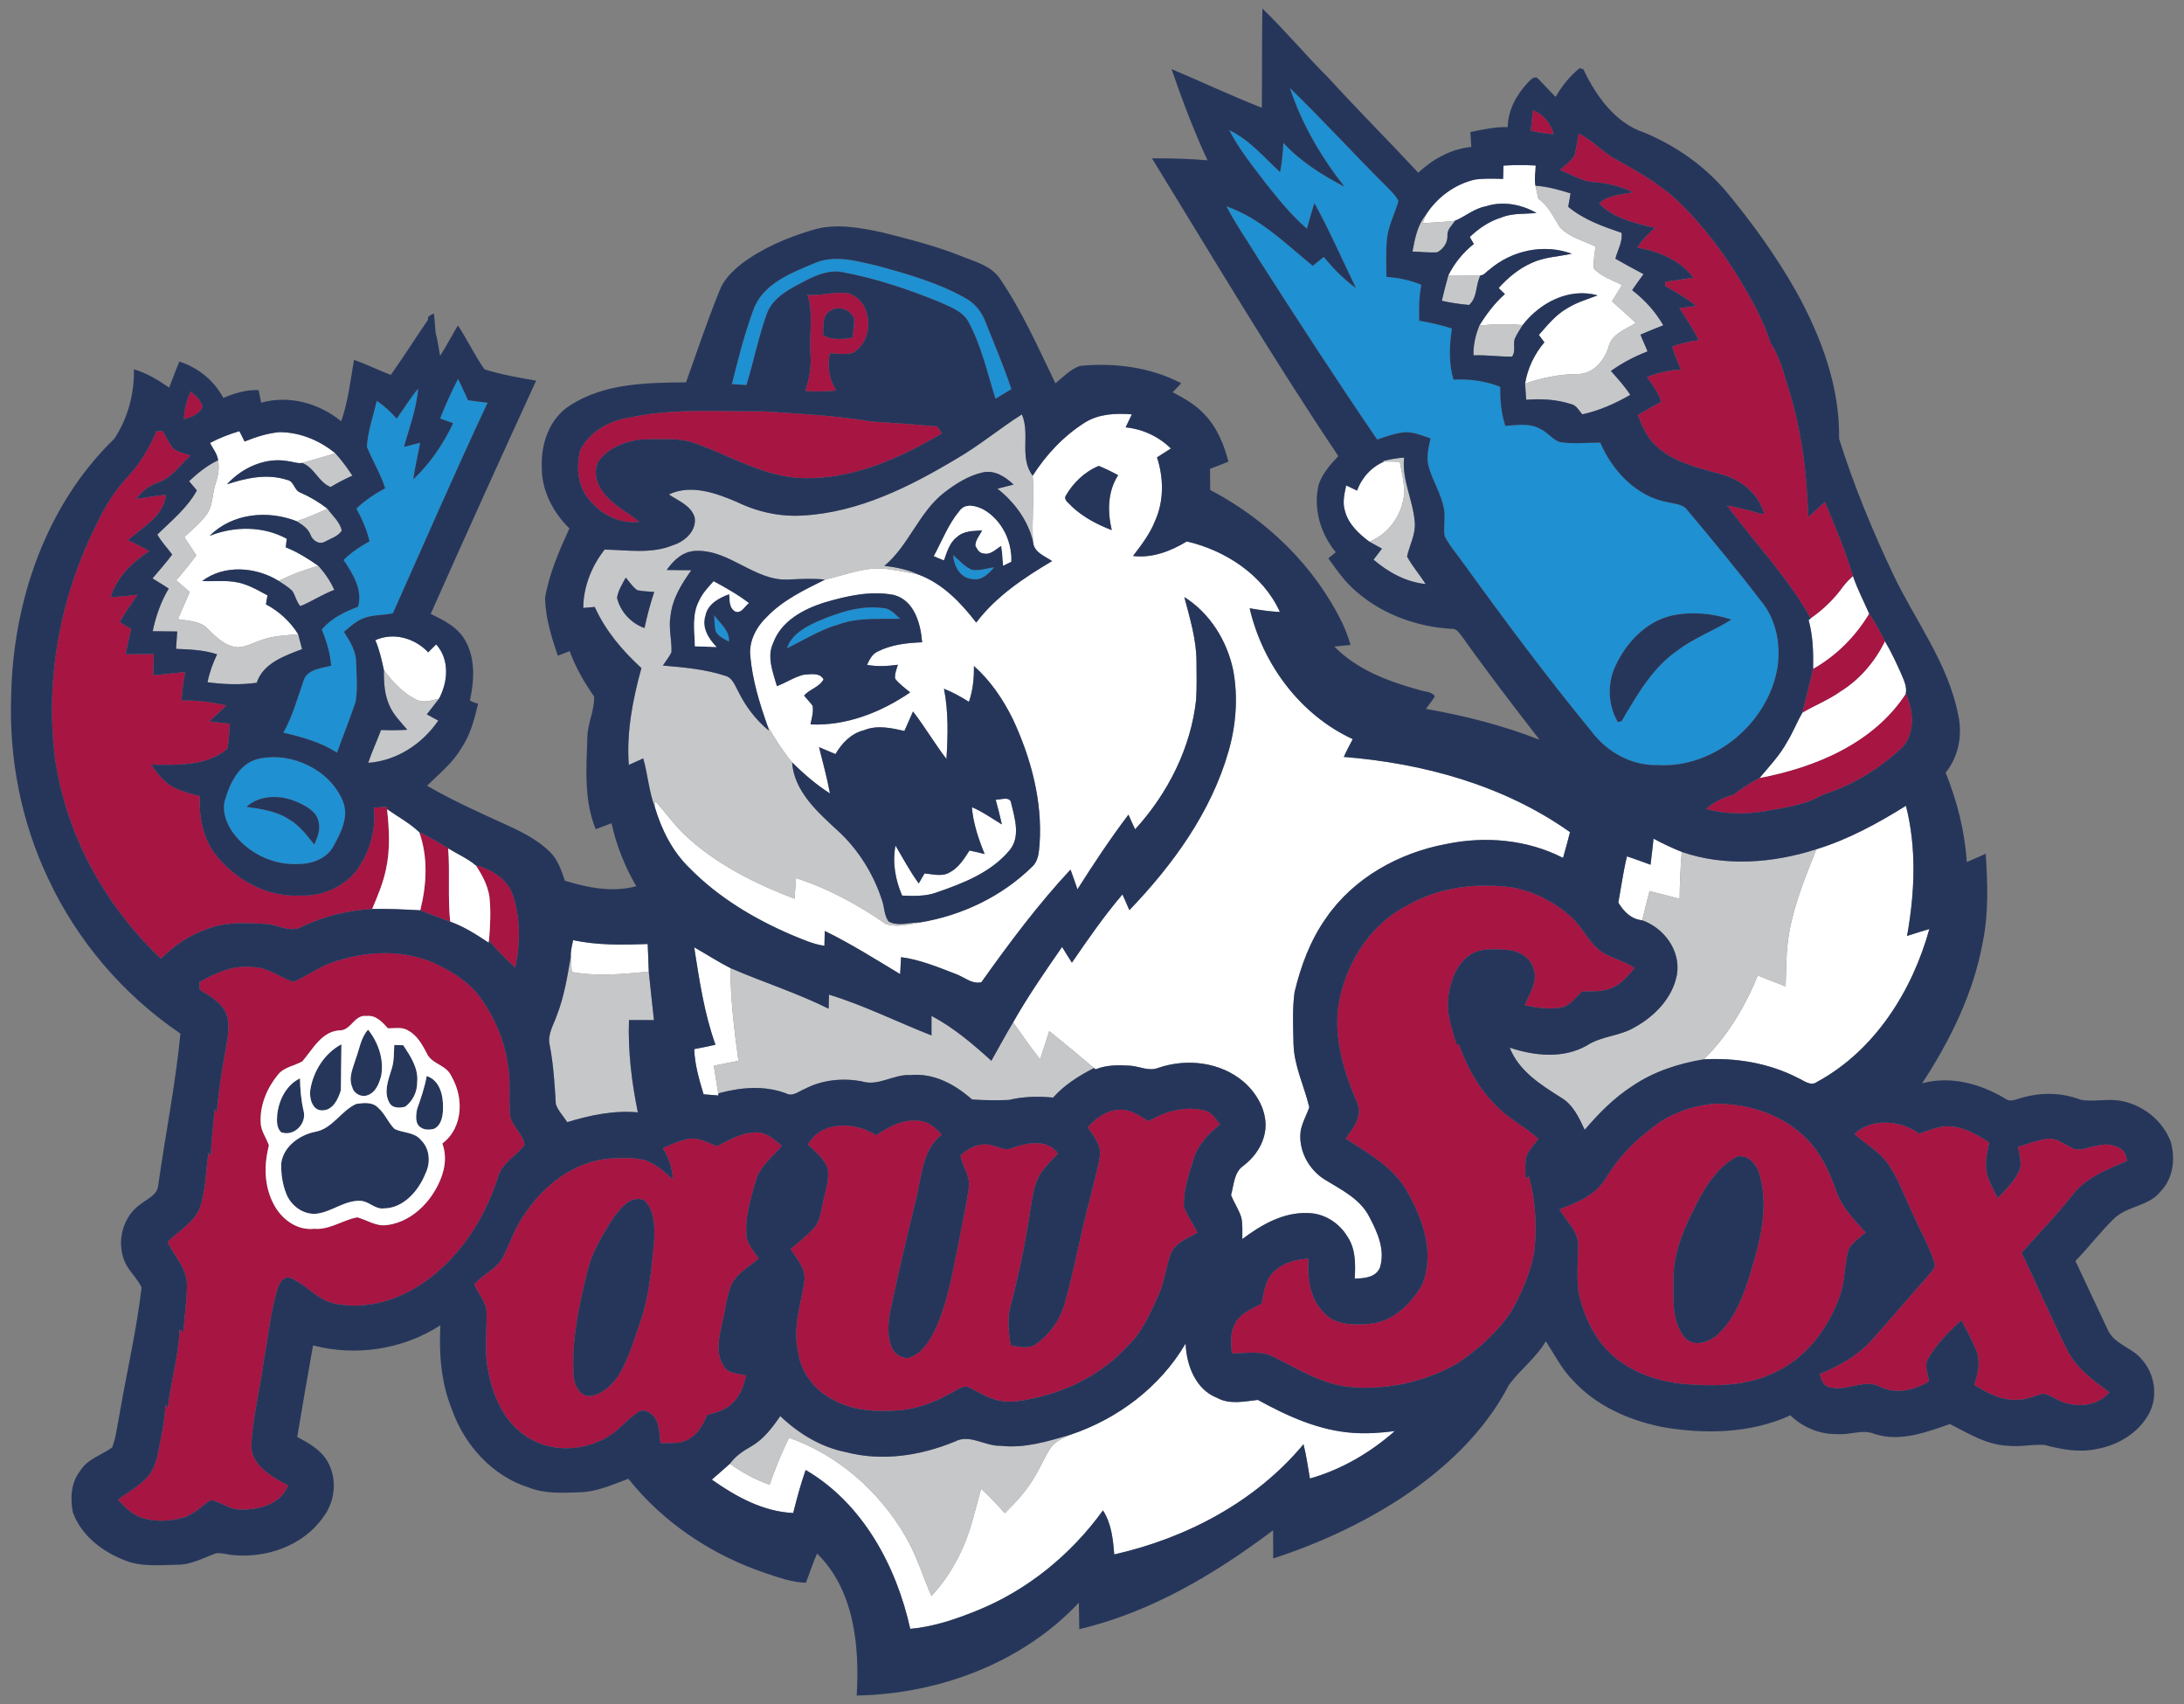
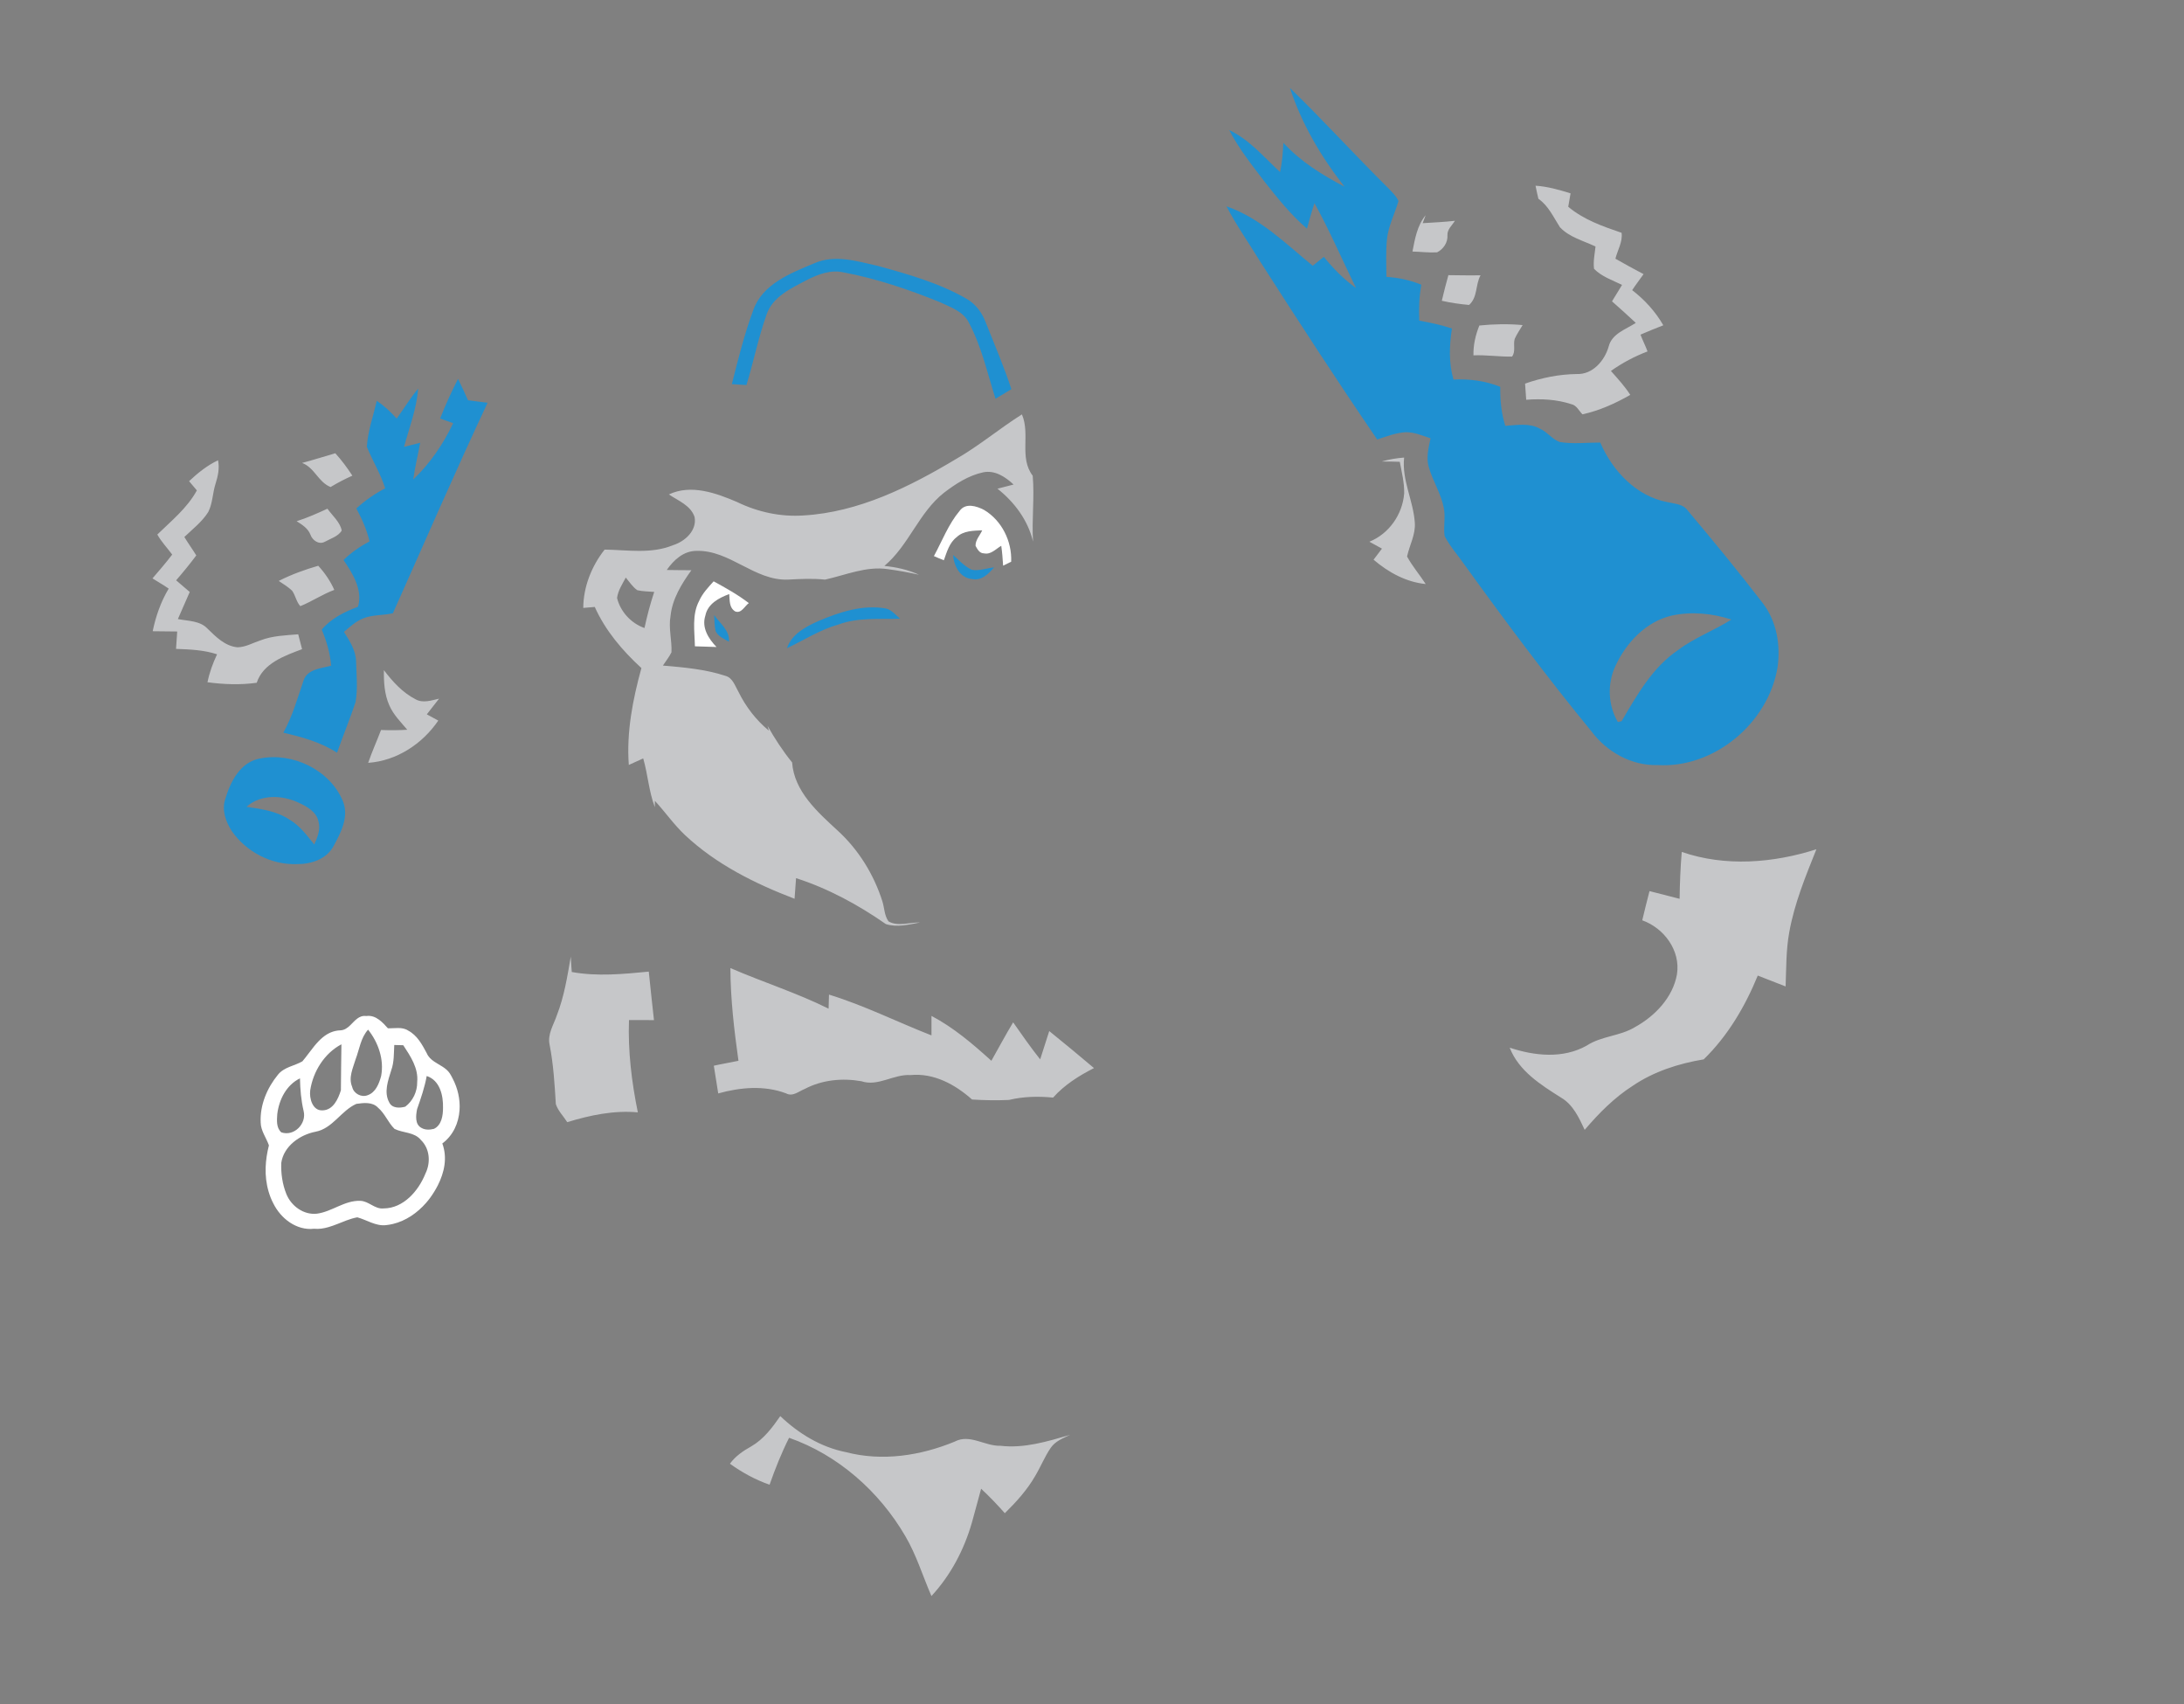
<svg xmlns="http://www.w3.org/2000/svg" version="1.1" id="Layer_1" x="0px" y="0px" width="200px" height="156px" viewBox="0 0 200 156" style="enable-background:new 0 0 200 156;" xml:space="preserve">
  <rect x="0" y="0" width="200" height="156" fill="#808080" stroke="none" />
  <path id="color5" style="fill:#1F90D1;" d="M81.16,55.713c0.515,0.152,0.87,0.589,1.266,0.929c-1.88,0.063-3.824-0.138-5.628,0.527  c-1.688,0.472-3.166,1.427-4.734,2.178c0.432-1.288,1.679-1.951,2.838-2.472C76.862,56.038,79.004,55.324,81.16,55.713z   M88.992,52.162c-0.671-0.308-1.167-0.874-1.713-1.355c0.072,1.006,0.635,2.119,1.753,2.204c0.856,0.181,1.501-0.482,2.005-1.072  C90.358,52.019,89.678,52.284,88.992,52.162z M65.53,57.771c0.228,0.502,0.775,0.714,1.22,0.977c0.106-1.025-0.83-1.675-1.35-2.436  C65.429,56.798,65.423,57.292,65.53,57.771z M41.945,34.686c-0.607,1.181-1.154,2.393-1.641,3.626  c0.395,0.146,0.795,0.286,1.194,0.431c-0.907,1.912-2.115,3.689-3.655,5.151c0.156-1.13,0.433-2.236,0.634-3.357  c-0.494,0.121-0.985,0.251-1.478,0.373c0.483-1.763,1.156-3.495,1.292-5.332c-0.721,0.866-1.305,1.831-1.963,2.744  c-0.544-0.61-1.144-1.17-1.823-1.629c-0.323,1.398-0.824,2.776-0.911,4.212c0.522,1.282,1.264,2.471,1.678,3.799  c-0.954,0.5-1.846,1.115-2.639,1.848c0.514,0.955,0.96,1.95,1.207,3.008c-0.862,0.466-1.682,1.018-2.381,1.707  c0.835,1.232,1.787,2.75,1.323,4.283c-1.241,0.465-2.448,1.056-3.318,2.087c0.443,1.055,0.767,2.162,0.86,3.305  c-0.897,0.251-2.151,0.297-2.518,1.334c-0.556,1.622-1.018,3.29-1.859,4.802c1.71,0.398,3.427,0.864,4.917,1.833  c0.546-1.555,1.18-3.076,1.698-4.639c0.212-1.219,0.083-2.471,0.047-3.7c-0.016-1.017-0.586-1.89-1.108-2.723  c0.545-0.465,1.087-0.975,1.769-1.24c0.864-0.345,1.819-0.259,2.71-0.467c2.875-6.425,5.678-12.897,8.672-19.272  c-0.597-0.083-1.198-0.136-1.795-0.229C42.565,35.982,42.263,35.33,41.945,34.686z M162.773,61.126  c-0.86,5.073-5.784,9.224-10.973,8.916c-2.393,0.072-4.669-1.207-6.077-3.104c-4.046-4.927-7.857-10.038-11.588-15.206  c-0.611-0.889-1.35-1.693-1.843-2.655c-0.129-0.848,0.097-1.716-0.073-2.565c-0.251-1.312-0.999-2.451-1.371-3.726  c-0.265-0.877-0.029-1.79,0.154-2.658c-0.734-0.245-1.474-0.565-2.26-0.562c-0.909,0.056-1.772,0.384-2.625,0.671  c-3.688-5.393-7.247-10.875-10.771-16.378c-1.01-1.655-2.134-3.247-3.031-4.97c3.074,1.058,5.429,3.425,7.899,5.44  c0.336-0.272,0.676-0.542,1.016-0.812c0.864,1.064,1.83,2.05,2.946,2.851c-1.267-2.589-2.408-5.246-3.802-7.768  c-0.263,0.769-0.47,1.551-0.689,2.33c-1.452-1.24-2.647-2.736-3.827-4.224c-1.173-1.543-2.398-3.068-3.292-4.795  c1.852,0.873,3.184,2.477,4.655,3.843c0.189-0.88,0.255-1.779,0.305-2.678c1.567,1.714,3.553,2.941,5.594,4.012  c-2.137-2.718-3.915-5.739-4.994-9.035c3.055,2.959,5.916,6.115,8.942,9.109c0.364,0.387,0.775,0.756,1,1.246  c-0.342,1.154-0.914,2.246-1.053,3.452c-0.116,1.16-0.065,2.326-0.049,3.487c1.095,0.072,2.177,0.301,3.192,0.719  c-0.198,1.086-0.233,2.188-0.19,3.289c1.007,0.183,2.017,0.393,2.992,0.719c-0.233,1.554-0.307,3.153,0.145,4.676  c1.461-0.072,2.923,0.112,4.282,0.666c-0.016,1.205,0.091,2.416,0.464,3.569c1.059-0.069,2.222-0.286,3.196,0.276  c0.66,0.294,1.092,0.946,1.771,1.202c1.232,0.211,2.486,0.048,3.727,0.053c1.112,2.582,3.298,4.927,6.157,5.454  c0.636,0.16,1.406,0.155,1.832,0.743c2.346,2.792,4.672,5.609,6.892,8.502C162.704,56.885,163.077,59.077,162.773,61.126z   M158.551,56.719c-1.747-0.569-3.644-0.751-5.444-0.367c-2.365,0.544-4.178,2.465-5.169,4.608c-0.767,1.616-0.689,3.593,0.216,5.139  c0.088-0.019,0.258-0.056,0.346-0.077c1.403-2.381,2.814-4.91,5.157-6.502C155.165,58.376,156.965,57.731,158.551,56.719z   M31.409,73.363c0.568,1.43-0.199,2.88-0.875,4.118c-0.648,1.189-2.085,1.65-3.363,1.626c-2.328,0.085-4.633-1.123-5.951-3.032  c-0.546-0.848-0.931-1.927-0.589-2.93c0.469-1.589,1.374-3.379,3.172-3.704C26.8,68.838,30.231,70.493,31.409,73.363z   M29.173,75.246c-0.171-0.939-1.095-1.427-1.883-1.787c-1.509-0.687-3.416-0.748-4.718,0.403c1.35,0.204,2.764,0.387,3.926,1.165  c0.949,0.553,1.607,1.448,2.281,2.29C29.06,76.668,29.365,75.965,29.173,75.246z M88.517,27.356  c-2.517-1.451-5.335-2.243-8.117-3.01c-1.915-0.432-3.978-1.083-5.875-0.224c-2.14,0.892-4.72,1.894-5.548,4.281  c-0.814,2.201-1.387,4.487-1.957,6.763c0.443,0.032,0.888,0.06,1.334,0.086c0.66-2.135,1.088-4.338,1.841-6.443  c0.556-1.66,2.281-2.427,3.712-3.185c1.021-0.511,2.148-0.946,3.308-0.693c3.039,0.567,5.983,1.568,8.844,2.726  c0.97,0.467,2.148,0.836,2.66,1.873c1.169,2.184,1.695,4.631,2.445,6.974c0.485-0.289,0.971-0.582,1.453-0.875  c-0.673-2.066-1.541-4.061-2.336-6.079C89.949,28.65,89.36,27.836,88.517,27.356z" />
-   <path id="color4" style="fill:#A71543;" d="M111.73,102.943c-1.052,0.83-2.016,1.836-2.424,3.142  c-0.433,1.414-0.929,2.867-0.893,4.359c0.289,0.863,0.875,1.59,1.243,2.418c-0.915,0.5-2.071,0.913-2.471,1.972  c-0.416,1.215-0.554,2.517-1.088,3.697c-0.747,1.649-1.456,3.389-2.806,4.654c-2.259,2.518-5.402,4.143-8.687,4.836  c-1.141,0.246-2.353,0.477-3.491,0.097c-0.835-0.225-1.554-0.721-2.33-1.075c-0.422-0.272-0.867,0.066-1.25,0.243  c-1.517,0.885-3.164,1.617-4.93,1.801c-2.137,0.193-4.418,0.127-6.336-0.953c-1.679-0.864-2.967-2.524-3.19-4.426  c-0.488-2.145,0.245-4.272,0.581-6.378c0.173-1.151-0.681-2.079-1.262-2.975c0.719-0.628,1.488-1.207,2.13-1.921  c0.613-0.663,0.652-1.615,0.859-2.448c0.188-0.989,0.578-1.978,0.408-2.995c-0.318-0.931-1.13-1.548-1.814-2.203  c1.209-2.222,4.368-2.11,6.248-0.857c1.165-0.781,2.504-1.521,3.96-1.323c0.857,0.055,1.503,0.663,2.05,1.269  c-1.837,1.439-1.832,3.916-2.371,5.99c-0.828,3.384-1.633,6.77-2.347,10.182c-0.189,1.075-0.292,2.24,0.132,3.277  c0.214,0.596,0.836,0.983,1.457,1.011c1.19-0.297,1.92-1.407,2.441-2.433c1.223-2.53,1.648-5.334,2.226-8.06  c0.296-1.673,0.689-3.332,0.925-5.015c0.242-1.101-0.599-2.007-0.737-3.052c0.772-0.772,1.967-1.27,3.042-0.871  c0.533,0.118,1.083,0.47,1.629,0.2c1.37-0.477,3.251-0.891,4.248,0.487c-0.676,0.751-1.469,1.444-1.881,2.388  c-0.342,0.806-0.477,1.676-0.609,2.534c-0.446,3.022-1.058,6.019-1.835,8.973c-0.342,1.208-0.198,2.458,0.002,3.678  c0.767,0.112,1.669,0.391,2.345-0.142c1.265-0.917,2.22-2.265,2.617-3.784c0.899-3.143,1.435-6.376,2.302-9.529  c0.29-1.269,0.676-2.515,0.885-3.797c0.194-1.052-0.573-1.902-1.1-2.718c0.743-0.836,1.716-1.552,2.875-1.6  c1.013-0.088,1.867,0.541,2.684,1.044c1.575-0.928,3.476-1.448,5.279-0.939C111.038,101.904,111.356,102.488,111.73,102.943z   M189.314,123.598c-1.482-2.931-2.755-5.963-4.195-8.912c1.574-1.741,3.208-3.433,4.666-5.278c1.226-1.606,3.177-2.341,4.976-3.104  c0.024-1.339-1.551-1.713-2.614-1.433c-0.843,0.075-1.765,0.685-2.558,0.131c-0.699-0.335-1.4-0.901-2.223-0.73  c-0.878,0.149-1.715,0.454-2.558,0.724c0.087,0.65,0.327,1.31,0.191,1.967c-0.417,1.081-1.266,1.906-2.054,2.719  c-0.365-0.706-0.756-1.408-0.979-2.172c-0.248-0.97,0.005-1.964,0.198-2.917c-1.073-0.708-2.242-1.397-3.561-1.469  c-1.003-0.088-1.929,0.363-2.856,0.66c-1.692-1.228-4.33-1.474-5.927,0.033c1.023,0.928,2.289,1.609,3.094,2.763  c0.873,1.251,1.394,2.705,2.038,4.081c0.696,1.627,1.602,3.164,2.16,4.848c0.261,0.557-0.306,0.945-0.59,1.347  c-1.71,1.918-3.374,3.876-5.081,5.795c-1.289,1.451-3.021,2.389-4.782,3.14c0.097,0.568,0.374,1.204,1.044,1.239  c1.496,0.349,3.009-0.82,4.44-0.085c1.458,0.726,3.176,0.347,4.505-0.48c-0.068-0.682-0.485-1.446-0.068-2.085  c0.763-1.363,1.899-2.469,3.041-3.513c0.493,0.991,1.074,1.949,1.441,2.999c0.302,0.976,0.024,1.992-0.26,2.933  c1.184,0.708,2.466,1.44,3.899,1.347c0.849,0.037,1.612-0.378,2.421-0.556c0.674,0.125,1.231,0.602,1.886,0.806  c1.408,0.466,3.176,0.283,4.158-0.94C191.697,126.38,190.142,125.272,189.314,123.598z M166.036,61.229  c-0.323,1.346-0.637,2.693-0.991,4.031c1.158-0.684,2.425-1.175,3.523-1.962c1.769-1.098,3.128-2.724,4.055-4.577  c-0.433-0.878-0.908-1.735-1.454-2.546C169.913,58.265,168.161,60.029,166.036,61.229z M38.485,83.337  c0.904,0.371,1.825,0.698,2.739,1.036c-0.23-2.227-0.008-4.481-0.186-6.717c-0.862-0.533-1.74-1.04-2.652-1.483  C39.217,78.482,39.073,80.992,38.485,83.337z M158.716,72.774c-0.924,0.225-1.768,0.677-2.491,1.283  c1.738,0.483,3.567,0.513,5.342,0.218c1.829-0.322,3.742-0.56,5.369-1.526c2.601-0.812,5-2.26,7.012-4.089  c1.474-1.237,1.36-3.559,0.572-5.146c-2.948,4.525-8.274,6.739-13.391,7.709C160.281,71.663,159.483,72.204,158.716,72.774z   M168.489,118.626c-1.061,3.015-3.158,5.804-6.144,7.107c-2.538,1.206-5.421,1.18-8.155,0.971c-2.59-0.254-5.215-1.198-7.033-3.122  c-1.304-1.395-2.124-3.194-2.556-5.039c-0.252-1.456-0.093-2.941-0.09-4.409c0.104-1.378-1.09-2.314-1.698-3.429  c1.618-0.593,3.354-1.317,4.264-2.877c1.018-1.676,2.343-3.143,3.911-4.324c1.688-1.484,3.889-2.303,6.12-2.462  c3.029-0.008,6.166,1.004,8.321,3.194c1.32,1.323,2.111,3.048,2.718,4.791c0.517,1.508,1.658,2.651,2.698,3.813  c-0.545,0.463-1.171,0.878-1.548,1.499C168.89,115.74,168.981,117.243,168.489,118.626z M161.101,107.434  c-0.227-0.863-1.115-1.818-2.056-1.536c-1.975,1.063-3.133,3.124-4.068,5.084c-0.997,1.971-1.791,4.114-1.729,6.354  c-0.004,1.745-0.148,3.753,1.079,5.161c0.889,0.889,2.258,0.362,3.049-0.386c1.535-1.477,2.307-3.54,2.911-5.539  C161.182,113.642,162.028,110.462,161.101,107.434z M143.167,92.195c0.706-0.265,1.172-0.899,1.684-1.423  c0.926-0.043,1.908,0.064,2.771-0.338c0.875-0.357,1.464-1.127,2.075-1.809c-0.827-0.534-1.77-0.83-2.651-1.252  c-1.446-0.751-2.016-2.403-3.194-3.448c-1.48-1.333-3.331-2.284-5.285-2.67c-3.245-0.456-6.683-0.063-9.564,1.568  c-3.619,1.805-5.966,5.621-6.481,9.573c-0.313,2.931,0.578,5.808,1.719,8.468c0.613,1.259-0.31,2.41-1.024,3.372  c1.96,1.264,4.103,2.452,5.408,4.457c1.572,2.61,2.829,5.865,1.628,8.878c-1.024,1.818-2.772,3.51-4.962,3.636  c-1.427,0.104-3.106,0.104-4.114-1.089c-1.273-1.292-1.456-3.176-1.348-4.897c-1.079,0.077-2.195,0.329-3.021,1.074  c-0.933,0.719-1.063,1.967-1.272,3.043c-0.902,0.511-2.016,0.906-2.477,1.914c-0.427,0.822-0.334,1.766-0.257,2.657  c1.315-0.014,2.737-0.316,3.947,0.375c2.142,1.068,4.249,2.38,6.672,2.679c3.426,0.35,6.967-0.406,9.964-2.098  c1.912-1.284,3.699-2.841,4.987-4.763c0.96-1.682,1.735-3.504,2.116-5.407c0.269-2.337,0.142-4.719-0.482-6.993  c-0.106,0.061-0.208,0.125-0.312,0.192c0.011-0.695-0.071-1.405,0.097-2.087c0.263-0.578,0.71-1.047,1.091-1.549  c-1.139-1.046-2.55-1.748-3.663-2.827c-1.688-1.589-2.854-3.662-3.627-5.832c-0.07,0.005-0.142,0.005-0.214,0.008  c-0.438-1.466-0.987-2.986-0.721-4.537c0.225-1.441,0.815-2.974,2.119-3.759c0.992-0.528,2.175-0.421,3.258-0.344  c1.044,0.07,2.121,0.679,2.415,1.741c0.399,1.181-0.391,2.26-0.82,3.305C140.777,92.295,141.995,92.444,143.167,92.195z   M14.739,87.762c1.222-1.199,2.665-2.193,4.295-2.733c1.664-0.649,3.479-0.531,5.226-0.448c1.123,0.019,2.257,0.863,3.346,0.275  c2.029-0.963,4.23-1.513,6.473-1.637c0.493-1.164,0.991-2.339,1.257-3.581c0.413-1.826,0.307-3.72,0.109-5.566l-0.024-0.218  c-0.4,0.032-0.801,0.06-1.201,0.089c0.251,2.088-0.401,4.182-1.647,5.856c-1.239,1.494-3.214,2.279-5.14,2.184  c-2.967,0.166-5.818-1.411-7.643-3.682c-1.217-1.518-1.586-3.514-1.488-5.414c-0.931-0.261-1.906-0.463-2.726-1.004  c-0.732-0.463-1.233-1.19-1.735-1.879c2.357,0.019,5.031,0.18,6.95-1.438c0.209-0.751,0.178-1.541,0.25-2.313  c-0.626-0.067-1.252-0.126-1.875-0.203c0.523-0.489,1.048-0.976,1.57-1.464c-1.352-0.318-2.734-0.483-4.121-0.467  c0.063-0.871,0.19-1.736,0.329-2.601c-0.971,0.093-1.939,0.227-2.909,0.299c0-0.647,0.037-1.291,0.045-1.937  c-0.856,0.002-1.716,0.008-2.572,0.005c0.143-0.77,0.321-1.532,0.506-2.293c-0.35-0.222-0.703-0.441-1.058-0.652  c0.505-0.859,1.066-1.681,1.636-2.496c-0.816,0.104-1.639,0.181-2.463,0.233c0.554-1.844,1.984-3.198,3.54-4.235  c-0.639-0.353-1.289-0.681-1.949-0.997c1.329-1.19,3.278-2.172,3.469-4.145c-0.915,0.069-1.814,0.259-2.723,0.366  c0.52-0.684,1.201-1.228,2.02-1.504c1.27-0.425,2.002-1.617,2.97-2.458c-0.525-0.201-1.119-0.292-1.578-0.632  c-0.405-0.49-0.668-1.074-0.986-1.618c-0.144,0.005-0.427,0.019-0.571,0.027c-0.647,1.555-1.543,3.006-2.687,4.243  c-1.143,1.218-2.026,2.65-2.734,4.155c-3.342,6.576-4.784,14.13-3.872,21.465C6.005,76.365,9.602,82.915,14.739,87.762z   M45.618,107.724c-1.023,3.202-2.755,6.214-5.283,8.46c-2.543,2.382-6.164,3.886-9.664,3.16c-1.599-0.301-2.599-1.738-4.047-2.348  c-0.642-0.246-1.032,0.468-1.204,0.971c-0.663,2.158-0.849,4.421-1.271,6.631c-0.323,2.545-0.989,5.042-1.135,7.604  c-0.091,1.943,1.885,2.997,3.363,3.776c-0.628,1.709-2.62,2.252-4.264,2.215c-1.03,0.069-1.844-0.685-2.808-0.866  c-0.857,0.549-1.578,1.353-2.589,1.632c-1.138,0.299-2.371,0.367-3.517,0.06c-0.984-0.269-1.747-0.984-2.392-1.741  c0.865-0.62,1.801-1.16,2.561-1.914c0.645-0.63,0.94-1.517,1.109-2.382c0.281-1.447,0.626-2.892,0.66-4.372  c0.074,0.082,0.152,0.168,0.226,0.254c0.292-2.394,0.984-4.733,1.085-7.146c0.108,0.075,0.22,0.152,0.331,0.232  c0.127-1.456,0.34-2.912,0.343-4.371c-0.032-1.508-1.18-2.585-1.772-3.878c0.968-1.025,2.366-1.703,2.922-3.069  c0.594-1.639,0.558-3.413,0.82-5.121c0.074,0.098,0.151,0.198,0.225,0.302c-0.005-1.438,0.268-2.851,0.316-4.283  c0.066,0.101,0.135,0.206,0.202,0.307c0.204-1.929,0.456-3.854,0.838-5.752c0.161-1.148,0.49-2.412-0.056-3.503  c-0.515-0.913-1.458-1.444-2.328-1.966c-0.013-0.235-0.019-0.472-0.019-0.708c1.485-0.858,3.15-1.593,4.912-1.375  c1.36,0.018,2.437,0.953,3.678,1.352c1.185-0.488,2.217-1.288,3.432-1.721c2.936-1.071,6.28-1.293,9.219-0.106  c1.61,0.718,3.198,1.647,4.309,3.045c1.382,1.861,2.371,4.043,2.681,6.351c0.305,1.534,0.067,3.103,0.212,4.646  c0.138,1.027,1.215,1.703,1.321,2.694C47.324,105.834,45.981,106.42,45.618,107.724z M42.083,101.637  c0.07-0.99-0.166-2.01-0.626-2.886c-0.088-0.168-0.17-0.339-0.275-0.495c-0.339-0.5-0.925-0.733-1.411-1.063  c-0.292-0.198-0.547-0.431-0.693-0.777c-0.421-0.789-0.878-1.638-1.705-2.069c-0.275-0.182-0.584-0.228-0.901-0.231  c-0.317-0.003-0.643,0.036-0.951,0.022c-0.237-0.267-0.497-0.55-0.791-0.769c-0.34-0.252-0.727-0.417-1.187-0.351  c-0.084-0.011-0.163-0.013-0.239-0.006c-0.452,0.039-0.759,0.373-1.074,0.695c-0.052,0.054-0.105,0.107-0.159,0.158  c-0.258,0.247-0.537,0.454-0.917,0.464c-0.632,0.026-1.142,0.273-1.583,0.631c-0.294,0.239-0.558,0.527-0.806,0.832  c-0.373,0.457-0.713,0.952-1.074,1.375c-0.184,0.106-0.381,0.191-0.581,0.271c-0.401,0.159-0.817,0.296-1.174,0.524  c-0.178,0.114-0.342,0.251-0.481,0.426c-1,1.22-1.658,2.779-1.583,4.372c0.01,0.77,0.511,1.397,0.755,2.1  c-0.168,0.652-0.275,1.332-0.299,2.013c-0.026,0.753,0.059,1.506,0.271,2.223c0.108,0.364,0.242,0.72,0.423,1.061  c0.171,0.351,0.392,0.685,0.651,0.986c0.254,0.295,0.546,0.558,0.867,0.772c0.324,0.217,0.678,0.384,1.052,0.486  s0.766,0.138,1.169,0.093c0.458,0.045,0.889-0.028,1.31-0.148c0.563-0.16,1.106-0.409,1.661-0.615  c0.323-0.12,0.65-0.224,0.989-0.284c0.221,0.06,0.438,0.142,0.654,0.23c0.41,0.167,0.817,0.351,1.242,0.442  c0.134,0.028,0.269,0.05,0.408,0.056c0.116,0.005,0.233,0,0.353-0.016c0.205-0.021,0.406-0.056,0.604-0.104  c0.593-0.142,1.152-0.396,1.663-0.728c0.511-0.333,0.974-0.745,1.375-1.204c0.134-0.153,0.26-0.311,0.38-0.474  c0.255-0.353,0.492-0.731,0.693-1.128c0.604-1.19,0.89-2.541,0.413-3.834C41.502,103.941,41.999,102.817,42.083,101.637z   M58.558,47.771c-1.223-0.981-2.759-1.673-3.567-3.081c-0.543-0.838-0.644-2.098,0.122-2.838c1.119-1.178,2.813-1.653,4.402-1.64  c1.376,0.016,2.809-0.124,4.127,0.368c3.272,1.153,6.369,3.109,9.931,3.194c4.556,0.114,8.845-1.829,12.688-4.094  c-0.109-0.16-0.326-0.479-0.438-0.641c-1.991-0.184-3.988-0.312-5.986-0.449c-3.301-0.547-6.64-0.716-9.971-0.933  c-4.082,0.029-8.216-0.306-12.236,0.573c-1.846,0.266-3.665,1.312-4.511,3.021c-0.307,1.325-0.268,2.851,0.496,4.027  C54.683,46.894,56.574,48.033,58.558,47.771z M73.735,35.781c0.379-1.063,0.578-2.188,0.488-3.318  c-0.14-1.823,0.306-3.696-0.278-5.476c1.287,0.12,2.57-0.363,3.843-0.112c2.201,0.823,2.273,4.262,0.342,5.418  c-0.697,0.203-1.432,0.08-2.143,0.045c-0.228,1.183-0.063,2.403,0.599,3.418C75.639,35.831,74.685,35.877,73.735,35.781z   M75.363,30.671c0.827,0.506,1.793,0.375,2.705,0.249c0.074-0.592,0.194-1.188,0.138-1.787c-0.366-0.85-1.542-1.211-2.278-0.615  C75.228,28.994,75.456,29.95,75.363,30.671z M140.402,10.08c-0.098,0.628-0.17,1.257-0.218,1.892  c0.69,0.161,1.389,0.262,2.097,0.316C142.038,11.279,141.335,10.502,140.402,10.08z M149.532,17.61  c-1.07,0.19-2.241,0.254-3.1,0.997c1.342,1.416,3.302,1.827,5.124,2.259c-0.621,0.525-1.193,1.111-1.632,1.798  c1.952,0.355,3.911,1.116,5.138,2.755c-0.858,0.134-1.714,0.261-2.571,0.373c0.002,0.1,0.008,0.301,0.008,0.402  c0.987,0.536,1.953,1.117,2.836,1.812c-0.515,0.069-1.031,0.133-1.542,0.203c0.599,0.971,1.27,1.899,1.768,2.931  c-0.835,0.107-1.656,0.301-2.447,0.594c0.234,0.716,0.519,1.413,0.806,2.111c-1.07,0.029-2.117,0.269-3.101,0.684  c0.53,0.695,1.033,1.424,1.309,2.26c-0.729,0.379-1.448,0.783-2.148,1.213c0.394,0.96,0.791,1.965,1.552,2.705  c1.628,1.619,3.958,2.106,6.09,2.711c1.818,0.476,3.467,1.818,3.948,3.686c-1.14-0.286-2.255-0.657-3.418-0.815  c2.564,3.433,5.556,6.566,7.672,10.32c1.161-0.807,2.184-1.799,3-2.955c0.263-0.326,0.555-0.631,0.865-0.914  c-0.687-2.315-1.644-4.548-2.564-6.782c-0.514,0.456-1.025,0.921-1.533,1.382c-0.109-4.028-0.633-8.075-1.853-11.929  c-0.423-1.379-0.788-2.803-1.594-4.017c-0.358-1.099-0.826-2.159-1.345-3.187c-1.771-3.365-3.93-6.55-6.602-9.263  c-1.768-1.841-3.993-3.132-6.21-4.352c-1.246-0.639-2.148-1.772-3.416-2.365c-0.13,0.687-0.21,1.387-0.395,2.06  c-0.359,0.506-0.877,0.865-1.338,1.271c0.9,0.363,1.76,0.875,2.716,1.077C146.928,16.74,148.301,16.96,149.532,17.61z M44.78,86.079  c0.708,0.919,1.557,1.713,2.4,2.504c0.47-2.121,0.481-4.426-0.167-6.51c-0.467-1.568-1.955-2.473-3.452-2.861  c0.586,0.872,1.096,1.829,1.257,2.879C44.96,83.414,44.892,84.753,44.78,86.079z M18.552,37.232  c-0.13-0.609-0.644-0.994-1.082-1.387c-0.379,0.795-0.597,1.655-0.631,2.538C17.51,38.187,18.262,37.943,18.552,37.232z   M69.2,108.133c-0.461,1.702-1.058,3.454-0.806,5.241c0.193,0.698,0.695,1.258,1.083,1.857c-0.913,0.775-2.09,1.379-2.568,2.538  c-0.387,1.066-0.501,2.207-0.767,3.306c-0.27,1.276-0.644,2.709,0.088,3.908c0.358,0.816,1.379,0.732,2.101,0.947  c-0.223,0.89-0.509,1.82-1.198,2.469c-0.605,0.679-1.512,0.904-2.353,1.136c-0.372,0.796-0.782,1.64-1.557,2.119  c-0.782,0.592-1.809,0.431-2.727,0.475c-0.161-0.973-0.05-2.299-1.073-2.827c-0.339-0.247-0.796-0.214-1.103,0.063  c-0.846,0.56-1.483,1.375-2.313,1.953c-2.211,1.518-5.309,1.743-7.619,0.308c-2.14-1.292-3.249-3.753-3.676-6.131  c-0.363-1.734-0.125-3.511-0.149-5.263c0.03-1.011-0.76-1.759-1.119-2.645c0.769-0.954,2.069-1.387,2.633-2.522  c0.626-1.247,1.063-2.592,1.862-3.745c1.753-2.726,4.559-4.965,7.877-5.257c1.066-0.046,2.164-0.122,3.209,0.141  c1.021,0.328,1.827,1.068,2.61,1.769c-0.072-1.023-0.369-2.005-0.933-2.861c0.817-0.353,1.633-0.759,2.528-0.876  c0.865-0.055,1.644,0.395,2.429,0.695c1.151-0.564,2.332-1.304,3.663-1.261c0.92,0.016,1.625,0.67,2.281,1.235  C70.741,105.93,69.566,106.783,69.2,108.133z M59.253,110.163c-0.359-0.579-1.223-0.456-1.711-0.122  c-0.743,0.514-1.271,1.27-1.745,2.026c-0.849,1.403-1.692,2.849-2.042,4.467c-0.772,3.12-1.446,6.336-1.215,9.568  c0.083,0.831,0.679,1.891,1.665,1.68c1.106-0.226,1.971-1.1,2.546-2.032c0.891-1.551,1.387-3.286,1.963-4.969  c0.745-2.222,0.926-4.574,1.169-6.888C59.969,112.63,60.016,111.238,59.253,110.163z" />
-   <path id="color3" style="fill:#FFFFFF;" d="M165.622,56.759l0.203-0.151c1.161-0.807,2.184-1.799,3-2.955  c0.263-0.326,0.555-0.631,0.865-0.914c0.396,1.188,0.985,2.293,1.48,3.437c-1.257,2.09-3.009,3.853-5.134,5.054  C166.064,59.726,166.027,58.217,165.622,56.759z M147.619,27.589c0.302-0.503,0.612-1.005,0.92-1.504  c-0.879-0.434-1.865-0.755-2.566-1.474c-0.085-0.681,0.061-1.367,0.136-2.043c-1.108-0.527-2.393-0.843-3.257-1.761  c-0.593-0.917-1.043-1.962-1.974-2.606c-0.094-0.398-0.184-0.799-0.263-1.198c-0.126-0.613,0.008-1.236,0.019-1.852  c-0.983-0.052-1.971-0.055-2.953,0.008c-0.016,0.406-0.024,0.812-0.034,1.22c-0.847-0.027-1.698-0.055-2.54,0.051  c-1.873,0.419-3.537,1.649-4.553,3.273c-0.095,0.241-0.185,0.485-0.273,0.729c0.987-0.061,1.972-0.106,2.954-0.217  c0.956-0.395,1.771-1.138,2.828-1.323c1.543-0.509,3.247-0.186,4.64,0.602c-1.071,0.122-2.188-0.008-3.203,0.416  c-1.109,0.337-2.073,0.995-2.904,1.786c0.12,0.214,0.242,0.427,0.369,0.639c-0.975,0.772-1.769,1.75-2.328,2.859  c0.981,0.005,1.962,0.035,2.945,0.011c0.333,0.005,0.528-0.345,0.792-0.502c2.045-1.771,4.996-2.425,7.559-1.471  c-1.223,0.262-2.511,0.302-3.658,0.835c-1.177,0.515-2.181,1.354-3.037,2.302c0.189,0.185,0.38,0.371,0.573,0.554  c-0.933,0.828-1.686,1.825-2.338,2.88c1.314-0.133,2.643-0.163,3.963-0.04c1.584-2.05,4.246-3.453,6.862-2.721  c-0.931,0.358-1.905,0.636-2.759,1.169c-1.058,0.597-1.83,1.554-2.615,2.454c0.168,0.225,0.337,0.447,0.506,0.673  c-0.916,1.073-1.542,2.384-1.77,3.781c1.528-0.534,3.115-0.854,4.735-0.875c1.464,0.052,2.552-1.226,2.924-2.531  c0.296-1.171,1.573-1.559,2.479-2.15C149.082,28.89,148.354,28.236,147.619,27.589z M123.06,69.292  c7.301,0.583,14.683,2.606,20.715,6.887c-0.206,0.789-0.404,1.579-0.639,2.36c-3.264-1.678-7.121-2.017-10.691-1.272  c-4.325,0.804-8.48,3.1-11.005,6.771c-1.441,2.026-2.316,4.393-2.889,6.793c-0.211,1.574-0.129,3.171-0.095,4.754  c0.055,2.018,0.987,3.858,1.446,5.788c-0.258,0.732-0.666,1.417-0.795,2.188c-0.221,1.756,0.75,3.543,2.247,4.448  c1.495,0.92,3.235,1.76,4.052,3.41c0.747,1.401,1.471,3.036,0.959,4.642c-0.39,0.909-1.457,0.967-2.307,0.994  c0.08-1.334,0.098-2.758-0.701-3.901c-0.763-1.242-2.156-2.104-3.627-2.101c-2.228-0.083-4.241,1.087-5.965,2.381  c-0.002-0.647,0.042-1.302-0.082-1.938c-0.217-0.745-0.679-1.378-0.949-2.098c0.271-0.924,0.257-2.084,1.137-2.679  c0.875-0.674,1.573-1.578,1.872-2.649c0.55-1.87-0.45-3.822-1.854-5.034c-2.129-1.817-5.219-2.168-7.823-1.273  c-0.844,0.334-1.682-0.125-2.52-0.198c-1.082-0.069-2.201-0.088-3.219,0.332l-0.143-0.117c-1.356-1.142-2.716-2.277-4.098-3.389  c-0.281,0.86-0.553,1.728-0.832,2.592c-0.873-1.096-1.671-2.246-2.475-3.389c1.353-2.392,2.92-4.649,4.482-6.904  c0.302,0.477,0.583,0.968,0.899,1.44c1.466-2.137,2.947-4.272,4.628-6.248c0.22,0.475,0.424,0.959,0.635,1.441  c3.974-4.14,7.483-8.956,9.078-14.539c0.69-2.4,0.889-4.969,0.428-7.431c-0.56-2.686-2.13-5.219-4.474-6.695  c0.506,1.943,1.114,3.897,1.114,5.926c0.013,1.148,0.031,2.3-0.031,3.447c-0.478,4.445-2.592,8.611-5.588,11.892  c-0.215-0.444-0.414-0.89-0.611-1.34c-1.669,2.198-3.193,4.504-4.672,6.833c-0.215-0.604-0.406-1.21-0.635-1.805  c-2.994,3.21-5.622,6.742-8.165,10.314c-0.878,0.204-1.607-0.513-2.392-0.777c-1.613-0.621-3.238-1.294-4.959-1.519  c-0.026,0.517-0.053,1.031-0.085,1.55c-2.272-1.362-4.513-2.789-6.904-3.951c-0.013,0.451-0.021,0.905-0.031,1.359  c-1.059-0.143-2.03-0.606-3.009-1c-3.428-1.472-6.696-3.427-9.326-6.099c-1.573-1.515-2.581-3.517-3.193-5.591  c0-0.145,0-0.437,0-0.583c0.949,1.025,1.748,2.185,2.768,3.143c2.852,2.676,6.406,4.436,10.025,5.824  c0.045-0.632,0.087-1.261,0.135-1.891c2.946,0.948,5.694,2.443,8.226,4.206c1.016,0.323,2.109,0.044,3.13-0.148  c3.819-0.629,7.468-2.362,10.244-5.08c0.592-0.512,0.64-1.339,0.701-2.063c0.281-3.959-0.783-7.9-2.443-11.464  c-0.894-1.812-2.044-3.524-3.569-4.869c0.023,1.11-0.094,2.224-0.455,3.282c-0.726-0.463-1.485-0.878-2.285-1.2  c0.418,2.116,0.361,4.29,0.225,6.432c-1.079-1.41-1.976-2.945-3.061-4.35c-0.267,0.594-0.525,1.19-0.787,1.783  c-1.213-0.273-2.498-0.561-3.7-0.068c-1.17,0.286-2.032,1.176-2.612,2.187c-0.504-0.212-1.003-0.428-1.507-0.635  c0.35,1.408,0.737,2.808,0.999,4.238c-1.264-0.809-2.402-1.792-3.468-2.844c-0.852-1.044-1.589-2.183-2.252-3.352  c-0.74-2.071-1.381-4.2-1.578-6.399c-0.135-1.371,0.565-2.674,1.538-3.592c1.474-1.536,3.429-2.45,5.304-3.392  c1.896-0.417,3.782-1.256,5.76-0.958c0.955,0.128,1.904,0.303,2.845,0.512c2.186,0.828,3.846,2.562,5.243,4.379  c1.825-2.41,4.381-4.108,6.948-5.63c-0.695-0.48-1.692-0.798-1.745-1.787c-0.129-2.007,0.143-4.021-0.031-6.028  c1.241-1.94,2.858-3.665,4.816-4.891c1.272-0.78,2.813-0.844,4.265-0.727c-0.187,0.398-0.383,0.792-0.569,1.192  c1.555,0.145,3.031,0.842,4.149,1.933c-0.425,0.275-0.852,0.537-1.276,0.812c0.616,1.877,0.649,3.996-0.178,5.818  c-0.464,1.189-1.25,2.202-2.014,3.209c1.761,0.216,3.446-0.439,4.923-1.331c3.527,0.815,7,3.071,8.526,6.461  c-0.934-0.04-1.854-0.184-2.772-0.34c1.184,5.109,4.631,9.763,9.442,11.977C123.599,68.202,123.309,68.739,123.06,69.292z   M84.444,58.802c-0.132-1.707-0.716-3.855-2.604-4.337c-2.153-0.412-4.348,0.106-6.415,0.716c-1.897,0.61-3.891,1.692-4.615,3.671  c-0.613,1.286-0.021,2.697,0.336,3.964c0.833-0.318,1.589-0.834,2.459-1.05c0.612-0.027,1.461-0.23,1.812,0.432  c-0.393,0.719-1.274,0.892-1.785,1.48c0.254,0.318,0.549,0.602,0.785,0.939c0.093,0.576-0.088,1.143-0.197,1.702  c3.275,0.149,6.458-1.104,9.125-2.929c-0.472-0.404-0.991-0.765-1.376-1.259c-0.055-0.442,0.135-0.86,0.252-1.273  c-0.937,0.125-1.891,0.188-2.824,0.008c0.223-0.472,0.466-0.985,0.968-1.215C81.622,59.013,83.054,58.852,84.444,58.802z   M102.392,43.506c-0.572-0.321-1.166-0.602-1.771-0.853c-1.315,0.543-2.371,1.574-3.066,2.803c-0.088,0.408,0.377,0.631,0.591,0.909  c1.048,0.979,2.329,1.66,3.663,2.164C101.412,46.846,101.419,45.005,102.392,43.506z M174.521,63.515  c0.127-0.594-0.137-1.166-0.36-1.702c-0.469-1.05-0.945-2.105-1.538-3.092c-0.927,1.853-2.287,3.479-4.055,4.577  c-1.099,0.787-2.365,1.279-3.523,1.962c-0.502,0.87-0.864,1.814-1.395,2.672c-0.668,1.219-1.629,2.235-2.52,3.292  C166.247,70.254,171.573,68.041,174.521,63.515z M52.482,86.066c-0.098,0.497-0.238,0.997-0.211,1.512  c0.018,0.468,0.055,0.939,0.09,1.408c2.339,0.426,4.707,0.191,7.052-0.035c-0.022-0.844-0.07-1.685-0.099-2.527  C57.027,86.501,54.728,86.553,52.482,86.066z M86.971,79.863c-0.698,0.429-1.551,0.159-2.307,0.099  c-0.178,0.3-0.356,0.604-0.531,0.912c-0.806-1.096-1.435-2.299-2.129-3.464c-0.297,1.556-0.014,3.143,0.61,4.581  c1.042,0.038,2.114,0.085,3.111-0.272c2.44-0.84,5.007-1.823,6.709-3.857c1.029-1.21,0.515-2.899,0.178-4.272  c-0.08-0.759-0.944-0.368-1.432-0.373c0.21,0.748,0.396,1.501,0.568,2.26c-0.907-0.545-1.769-1.171-2.748-1.58  c0.12,1.49,0.608,2.914,1.167,4.29c-0.459-0.125-0.923-0.227-1.39-0.32C88.294,78.621,87.793,79.436,86.971,79.863z M125.399,49.593  c1.801-0.724,3.033-2.498,3.188-4.417c0.021-0.981-0.222-1.94-0.402-2.899c-0.476-0.013-0.947-0.029-1.417-0.026  c-1.164,0.483-2.074,1.483-2.493,2.666c-0.334-0.158-0.665-0.321-0.997-0.478c-0.165,0.761-0.358,1.565-0.115,2.337  C123.476,47.985,124.434,48.869,125.399,49.593z M65.771,100.103c-0.132-0.847-0.273-1.692-0.403-2.536  c0.748-0.168,1.506-0.291,2.257-0.451c-0.395-2.816-0.727-5.646-0.74-8.49c-1.137-0.576-2.206-1.276-3.315-1.902  c0.472,3.003,0.915,6.05,1.949,8.922c-0.647,0.142-1.294,0.284-1.947,0.4c0.05,1.419,0.451,2.787,0.859,4.137  c0.454,0.037,0.913,0.075,1.368,0.109L65.771,100.103z M35.446,74.071c0.198,1.846,0.304,3.74-0.109,5.566  c-0.266,1.242-0.764,2.417-1.257,3.581c1.469-0.035,2.938,0.04,4.405,0.12c0.588-2.345,0.732-4.855-0.099-7.164  C37.509,75.343,36.427,74.766,35.446,74.071z M43.561,79.211c-0.759-0.636-1.687-1.031-2.522-1.554  c0.178,2.236-0.044,4.49,0.186,6.717c1.274,0.459,2.416,1.19,3.535,1.937l0.021-0.231c0.111-1.326,0.18-2.665,0.037-3.989  C44.656,81.04,44.147,80.083,43.561,79.211z M151.147,79.165c-0.715-0.266-1.435-0.523-2.155-0.767  c-0.349,1.392-0.529,2.819-0.795,4.228c0.492,0.828,1.179,1.533,2.194,1.625c0.21-0.893,0.434-1.785,0.665-2.673  c0.919,0.23,1.837,0.466,2.756,0.705c0.019-1.433,0.077-2.864,0.196-4.292c-0.879-0.359-1.751-0.758-2.587-1.217  C151.35,77.574,151.232,78.367,151.147,79.165z M26.372,42.218c0.427,0.049,0.852,0.236,1.289,0.164  c1.021-0.265,2.026-0.597,3.044-0.885c-1.443-1.183-3.252-1.934-5.129-1.934c-1.101,0.107-2.161,0.443-3.179,0.86  c-0.156-0.318-0.315-0.634-0.474-0.95c-0.929,0.277-1.836,0.625-2.692,1.081c0.263,0.516,0.671,0.989,0.738,1.585  c0.154,0.732-0.01,1.467-0.234,2.167c-0.27,0.845-0.254,1.774-0.666,2.575c-0.567,0.896-1.424,1.556-2.185,2.282  c0.347,0.574,0.74,1.115,1.093,1.687c-0.586,0.78-1.204,1.541-1.846,2.278c0.416,0.356,0.833,0.711,1.247,1.068  c-0.366,0.825-0.73,1.651-1.087,2.479c0.928,0.188,2.033,0.137,2.729,0.893c0.766,0.748,1.599,1.588,2.727,1.692  c0.743-0.008,1.406-0.407,2.098-0.63c1.104-0.431,2.302-0.461,3.466-0.557c-0.721-1.162-1.748-2.106-2.954-2.744  c0.035-0.277,0.085-0.549,0.146-0.817c-0.7-0.374-1.39-0.788-2.151-1.03c-1.234-0.439-2.559-0.229-3.838-0.285  c2.026-1.533,4.927-1.3,7.014-0.01c1.154-0.59,2.374-1.031,3.615-1.39c-0.937-0.655-1.912-1.266-2.976-1.688  c0.03-0.262,0.063-0.522,0.096-0.783c-2.161-1.179-4.8-1.168-7.058-0.269c2.069-2.078,5.315-2.374,7.959-1.34  c0.971-0.302,1.899-0.721,2.822-1.143c-0.759-0.591-1.583-1.083-2.463-1.467c-0.597-0.196-0.578-1.073-1.236-1.171  c-1.806-0.594-3.748-0.181-5.5,0.406C22.169,42.812,24.296,41.844,26.372,42.218z M123.953,131.182  c-3.142-0.203-6.044-1.526-8.762-3.022c-1.23,0.136-2.575,0.452-3.737-0.188c-1.981-0.775-2.805-2.996-2.883-4.972  c-2.338,3.986-6.226,6.911-10.586,8.361c-0.634,0.302-1.342,0.576-1.758,1.176c-0.558,0.811-0.918,1.734-1.424,2.575  c-0.735,1.283-1.737,2.387-2.787,3.419c-0.69-0.781-1.406-1.533-2.169-2.238c-0.294,1.031-0.55,2.074-0.847,3.104  c-0.713,2.479-1.946,4.823-3.704,6.718c-0.798-1.83-1.375-3.76-2.392-5.487c-2.385-4.09-6.151-7.428-10.643-9.001  c-0.698,1.387-1.273,2.83-1.787,4.296c-1.303-0.455-2.518-1.118-3.631-1.922c-0.543,0.498-1.109,0.968-1.66,1.456  c2.201,1.553,4.704,2.939,7.455,3.057c0.332-1.325,0.684-2.65,1.14-3.938c5.224,3.051,8.303,8.786,9.576,14.544  c2.09-0.183,4.094-0.857,6.028-1.638c4.662-1.86,8.691-5.146,11.621-9.206c0.773,1.2,0.923,2.646,1.031,4.033  c6.609-1.491,12.956-4.827,17.332-10.088c0.268,1.03,0.4,2.087,0.588,3.135c2.881-0.807,5.541-2.372,7.779-4.344  C126.479,131.179,125.213,131.265,123.953,131.182z M174.638,85.687c0.705-3.936,0.894-8.014-0.101-11.918  c-2.58,1.607-5.276,3.084-8.199,3.978c-0.993,2.477-2.019,4.97-2.488,7.611c-0.299,1.632-0.268,3.296-0.331,4.948  c-0.855-0.326-1.702-0.662-2.551-0.996c-1.158,2.832-2.745,5.523-4.948,7.671c2.967-0.155,5.993,0.342,8.646,1.716  c0.542,0.236,1.15,0.787,1.738,0.347c5.274-2.86,8.712-8.321,10.276-13.991C175.994,85.243,175.317,85.469,174.638,85.687z   M39.214,59.718c-1.233-1.3-3.167-1.865-4.845-1.111c0.382,0.881,0.586,1.817,0.787,2.747c0.795,1.043,1.708,2.058,2.891,2.661  c0.679,0.387,1.462,0.106,2.161-0.053c0.823-1.561,0.981-3.58-0.265-4.97C39.699,59.232,39.458,59.477,39.214,59.718z" />
  <path id="color2" style="fill:#C6C7C9;" d="M128.852,50.948c0.485,0.894,1.156,1.67,1.708,2.521c-1.803-0.18-3.416-1.07-4.776-2.229  c0.255-0.34,0.512-0.676,0.769-1.013c-0.387-0.213-0.769-0.424-1.153-0.633c1.801-0.724,3.033-2.498,3.188-4.417  c0.021-0.981-0.222-1.94-0.402-2.899c-0.476-0.013-0.947-0.029-1.417-0.026l-0.239-0.005c0.668-0.188,1.358-0.306,2.053-0.357  c-0.228,2.063,0.846,3.937,0.978,5.962C129.643,48.941,129.072,49.914,128.852,50.948z M38.047,64.014  c-1.182-0.603-2.095-1.617-2.891-2.661c-0.016,1.088,0.045,2.208,0.494,3.215c0.371,0.862,1.05,1.533,1.646,2.239  c-0.798,0.054-1.602,0.05-2.403,0.024c-0.381,1.005-0.829,1.986-1.177,3.007c2.612-0.185,4.964-1.732,6.42-3.869  c-0.35-0.193-0.7-0.383-1.05-0.572c0.373-0.481,0.748-0.957,1.121-1.436C39.509,64.12,38.726,64.402,38.047,64.014z M59.412,88.951  c-2.345,0.225-4.713,0.46-7.052,0.035c-0.035-0.469-0.072-0.94-0.09-1.408c-0.314,1.809-0.6,3.639-1.271,5.356  c-0.295,0.883-0.888,1.754-0.666,2.727c0.35,1.784,0.457,3.603,0.567,5.419c0.205,0.622,0.698,1.105,1.045,1.653  c2.092-0.639,4.264-1.097,6.465-0.898c-0.567-2.776-0.912-5.609-0.811-8.447c0.762-0.008,1.525-0.003,2.289,0.005  C59.716,91.914,59.571,90.431,59.412,88.951z M72.762,82.282c-3.619-1.387-7.173-3.148-10.025-5.824  c-1.021-0.958-1.819-2.118-2.768-3.143c0,0.146,0,0.438,0,0.583c-0.552-1.437-0.64-2.994-1.067-4.465  c-0.44,0.196-0.878,0.399-1.318,0.597c-0.223-3.006,0.361-5.983,1.153-8.869c-1.739-1.596-3.299-3.425-4.271-5.595  c-0.353,0.029-0.703,0.06-1.053,0.089c0.011-1.938,0.766-3.833,1.957-5.34c2.085,0.029,4.26,0.42,6.256-0.401  c1.085-0.337,2.212-1.334,1.982-2.578c-0.35-1.069-1.499-1.49-2.355-2.071c2.029-0.959,4.321-0.128,6.246,0.695  c1.883,0.915,3.981,1.373,6.073,1.23c5.068-0.29,9.738-2.627,14.018-5.191c2.096-1.207,3.952-2.773,5.991-4.061  c0.788,1.801-0.273,3.962,0.99,5.614c0.175,2.007-0.098,4.021,0.031,6.028c-0.469-1.957-1.7-3.604-3.257-4.84  c0.491-0.125,0.984-0.248,1.475-0.381c-0.745-0.7-1.711-1.339-2.784-1.118c-1.33,0.286-2.506,1.042-3.572,1.855  c-2.323,1.818-3.225,4.825-5.477,6.714c1.09,0.111,2.172,0.343,3.169,0.808c-0.941-0.209-1.89-0.385-2.845-0.512  c-1.978-0.298-3.864,0.541-5.76,0.958c-1.13-0.122-2.262-0.061-3.395-0.002c-3.068,0.117-5.326-2.729-8.394-2.63  c-1.177,0.009-2.073,0.843-2.704,1.749c0.75,0.019,1.503,0.013,2.256,0.022c-0.898,1.252-1.75,2.62-1.908,4.189  c-0.202,1.109,0.138,2.218,0.084,3.327c-0.215,0.433-0.52,0.809-0.785,1.213c1.925,0.164,3.877,0.333,5.723,0.939  c0.679,0.182,0.88,0.925,1.198,1.465c0.668,1.365,1.615,2.593,2.787,3.556c-0.032-0.111-0.095-0.332-0.127-0.445  c0.663,1.169,1.4,2.307,2.252,3.352c0.186,2.645,2.334,4.55,4.161,6.23c1.918,1.749,3.326,4.026,4.108,6.496  c0.188,0.604,0.175,1.29,0.557,1.825c0.862,0.501,1.944,0.079,2.891,0.101c-1.021,0.193-2.114,0.471-3.13,0.148  c-2.532-1.763-5.28-3.259-8.226-4.206C72.849,81.021,72.807,81.649,72.762,82.282z M59.91,54.189  c-0.52-0.045-1.042-0.04-1.551-0.157c-0.43-0.305-0.718-0.759-1.053-1.156c-0.316,0.597-0.711,1.188-0.799,1.87  c0.311,1.263,1.29,2.317,2.512,2.75C59.258,56.376,59.549,55.274,59.91,54.189z M147.318,31.712  c-0.372,1.306-1.459,2.583-2.924,2.531c-1.62,0.02-3.207,0.341-4.735,0.875c0.033,0.494,0.066,0.986,0.103,1.481  c1.382-0.108,2.793-0.036,4.121,0.399c0.49,0.097,0.703,0.607,1.029,0.933c1.551-0.337,3.008-0.995,4.381-1.78  c-0.509-0.793-1.15-1.486-1.773-2.191c1.036-0.735,2.164-1.334,3.354-1.787c-0.197-0.522-0.448-1.019-0.646-1.537  c0.688-0.301,1.386-0.581,2.089-0.857c-0.721-1.254-1.705-2.336-2.851-3.215c0.329-0.504,0.701-0.978,1.043-1.468  c-0.867-0.451-1.725-0.929-2.577-1.411c0.192-0.783,0.679-1.552,0.564-2.372c-1.719-0.589-3.468-1.196-4.885-2.384  c0.069-0.409,0.144-0.817,0.213-1.228c-1.049-0.326-2.11-0.629-3.209-0.7c0.079,0.4,0.169,0.8,0.263,1.198  c0.931,0.644,1.381,1.689,1.974,2.606c0.864,0.918,2.149,1.234,3.257,1.761c-0.075,0.676-0.221,1.362-0.136,2.043  c0.7,0.719,1.687,1.039,2.566,1.474c-0.308,0.499-0.617,1.001-0.92,1.504c0.735,0.647,1.462,1.302,2.178,1.974  C148.891,30.154,147.615,30.541,147.318,31.712z M133.235,20.214c-0.982,0.111-1.967,0.157-2.954,0.217  c0.088-0.245,0.178-0.489,0.273-0.729c-0.772,0.938-0.983,2.165-1.208,3.326c0.75,0.017,1.503,0.119,2.254,0.073  c0.576-0.281,1-0.915,0.949-1.569C132.522,20.999,132.976,20.633,133.235,20.214z M91.61,132.359  c-1.419,0.05-2.803-1.113-4.177-0.383c-3.125,1.292-6.649,1.834-9.959,0.968c-2.297-0.449-4.341-1.703-6.02-3.299  c-0.732,1.055-1.527,2.118-2.662,2.772c-0.737,0.411-1.448,0.891-1.949,1.586c1.114,0.804,2.328,1.467,3.631,1.922  c0.514-1.466,1.09-2.909,1.787-4.296c4.492,1.573,8.257,4.912,10.643,9.001c1.018,1.727,1.594,3.657,2.392,5.487  c1.758-1.895,2.991-4.239,3.704-6.718c0.297-1.03,0.552-2.073,0.847-3.104c0.763,0.705,1.479,1.458,2.169,2.238  c1.05-1.031,2.053-2.135,2.787-3.419c0.506-0.841,0.866-1.764,1.424-2.575c0.416-0.6,1.124-0.873,1.758-1.176  C95.911,131.963,93.8,132.617,91.61,132.359z M138.711,31.02c0.198-0.442,0.474-0.845,0.724-1.259  c-1.32-0.123-2.649-0.093-3.963,0.04c-0.352,0.87-0.563,1.79-0.54,2.731c1.181-0.05,2.355,0.133,3.532,0.115  C138.826,32.174,138.55,31.551,138.711,31.02z M132.636,25.191c-0.221,0.777-0.415,1.561-0.602,2.344  c0.821,0.187,1.656,0.309,2.497,0.383c0.802-0.716,0.567-1.837,1.049-2.716C134.599,25.226,133.618,25.197,132.636,25.191z   M27.662,42.382c1.148,0.424,1.475,1.753,2.612,2.206c0.642-0.39,1.311-0.735,1.995-1.042c-0.472-0.721-0.983-1.413-1.562-2.05  C29.688,41.785,28.682,42.117,27.662,42.382z M23.843,58.629c-0.692,0.223-1.355,0.622-2.098,0.63  c-1.127-0.104-1.96-0.944-2.727-1.692c-0.695-0.756-1.8-0.706-2.729-0.893c0.358-0.828,0.721-1.653,1.087-2.479  c-0.414-0.357-0.831-0.712-1.247-1.068c0.641-0.737,1.26-1.498,1.846-2.278c-0.353-0.572-0.746-1.113-1.093-1.687  c0.761-0.726,1.618-1.387,2.185-2.282c0.412-0.801,0.396-1.73,0.666-2.575c0.223-0.7,0.387-1.435,0.234-2.167  c-0.994,0.468-1.856,1.165-2.652,1.913c0.239,0.28,0.478,0.559,0.713,0.845c-0.883,1.617-2.328,2.776-3.622,4.04  c0.376,0.665,0.907,1.224,1.363,1.834c-0.573,0.751-1.188,1.467-1.806,2.181c0.49,0.318,1.005,0.596,1.485,0.937  c-0.721,1.201-1.183,2.531-1.466,3.9c0.748,0.011,1.498,0.016,2.246,0.024c-0.04,0.532-0.079,1.062-0.109,1.593  c1.265,0.047,2.546,0.095,3.759,0.495C19.491,60.715,19.181,61.57,19,62.46c1.493,0.198,3.011,0.257,4.509,0.047  c0.586-1.792,2.551-2.471,4.153-3.076c-0.112-0.457-0.228-0.91-0.353-1.361C26.145,58.167,24.946,58.198,23.843,58.629z   M154.006,77.993c-0.119,1.428-0.177,2.859-0.196,4.292c-0.919-0.239-1.837-0.475-2.756-0.705c-0.231,0.887-0.454,1.78-0.665,2.673  c2.002,0.715,3.525,2.772,3.178,4.948c-0.373,2.119-2.024,3.832-3.86,4.839c-1.366,0.826-3.053,0.8-4.395,1.678  c-2.17,1.227-4.79,0.954-7.063,0.194c0.839,2.145,2.846,3.399,4.704,4.572c1.104,0.647,1.645,1.844,2.164,2.953  c1.294-1.516,2.713-2.956,4.404-4.035c1.938-1.315,4.203-2.036,6.498-2.419c2.203-2.148,3.79-4.84,4.948-7.671  c0.849,0.334,1.696,0.67,2.551,0.996c0.063-1.652,0.032-3.316,0.331-4.948c0.469-2.641,1.495-5.134,2.488-7.611  C162.381,79.016,157.984,79.369,154.006,77.993z M95.254,96.984c-0.873-1.096-1.671-2.246-2.475-3.389  c-0.698,1.154-1.329,2.347-1.994,3.519c-1.694-1.536-3.45-3.036-5.484-4.109c-0.005,0.593,0,1.187,0,1.785  c-3.135-1.226-6.161-2.747-9.386-3.735c-0.016,0.426-0.026,0.857-0.037,1.288c-2.912-1.451-6.017-2.425-8.993-3.718  c0.013,2.845,0.345,5.674,0.74,8.49c-0.751,0.16-1.509,0.283-2.257,0.451c0.129,0.845,0.271,1.69,0.403,2.536  c2.016-0.558,4.217-0.759,6.211-0.005c0.615,0.334,1.172-0.195,1.724-0.41c1.58-0.831,3.431-1.009,5.173-0.701  c1.54,0.513,2.951-0.663,4.502-0.564c2.143-0.206,4.09,0.864,5.633,2.237c1.125,0.072,2.26,0.091,3.384,0.04  c1.324-0.322,2.689-0.344,4.039-0.217c1.042-1.165,2.364-1.997,3.745-2.7c-1.356-1.142-2.716-2.277-4.098-3.389  C95.805,95.252,95.533,96.121,95.254,96.984z M25.526,53.184c0.417,0.285,0.86,0.541,1.223,0.893  c0.314,0.435,0.379,1.01,0.753,1.416c1.066-0.43,2.027-1.09,3.111-1.488c-0.361-0.816-0.867-1.556-1.471-2.211  C27.901,52.154,26.681,52.594,25.526,53.184z M27.163,47.715c0.499,0.316,1.027,0.642,1.26,1.218  c0.172,0.514,0.748,0.947,1.292,0.682c0.532-0.298,1.274-0.51,1.578-1.045c-0.147-0.772-0.854-1.362-1.308-1.998  C29.062,46.994,28.133,47.413,27.163,47.715z" />
-   <path id="color1" style="fill:#26365B;" d="M161.101,107.434c0.928,3.028,0.081,6.208-0.814,9.137  c-0.604,1.999-1.376,4.062-2.911,5.539c-0.791,0.748-2.16,1.276-3.049,0.386c-1.227-1.408-1.083-3.416-1.079-5.161  c-0.062-2.24,0.732-4.383,1.729-6.354c0.935-1.959,2.093-4.02,4.068-5.084C159.986,105.616,160.873,106.571,161.101,107.434z   M197.886,109.041c-1.078,1.419-3.11,1.334-4.334,2.562c-1.235,1.211-2.285,2.596-3.493,3.836c0.995,2.092,1.955,4.201,2.955,6.288  c0.604,1.362,2.244,1.626,3.124,2.73c1.185,1.318,1.506,3.358,0.666,4.943c-0.95,1.786-2.854,2.917-4.812,3.258  c-1.585,0.342-3.206,0.042-4.748-0.371c-1.115-0.088-2.236,0.203-3.354,0.073c-1.956-0.069-3.638-1.139-5.323-1.991  c-2.191,0.756-4.549,1.664-6.884,0.915c-1.114-0.472-2.276,0.11-3.427,0.006c-1.596,0.04-3.157-0.609-4.299-1.714  c-3.685,1.672-7.887,1.752-11.817,1.051c-3-0.619-5.964-1.929-8.065-4.219c-1.057-1.046-1.715-2.391-2.513-3.62  c-0.896,1.53-2.355,2.593-3.383,4.006c-2.215,4.291-5.841,7.68-9.826,10.325c-3.638,2.381-7.627,4.211-11.759,5.558  c-0.008-0.861,0.003-1.721-0.008-2.581c-5.323,4.008-11.21,7.514-17.75,9.053c-0.021-0.809-0.023-1.618-0.039-2.424  c-5.199,5.537-12.839,8.359-20.344,8.502c0.271-4.52-0.22-9.661-3.63-13.004c-0.382,0.875-0.681,1.783-1.018,2.674  c-1.257-0.024-2.445-0.462-3.625-0.849c-4.91-1.644-9.404-4.601-12.639-8.669c-1.422,0.528-2.841,1.182-4.382,1.235  c-1.585,0.056-3.24,0.168-4.747-0.437c-3.363-1.059-5.93-3.946-7.059-7.23c-0.971-2.411-1.156-5.047-1.029-7.613  c-3.418,2.206-7.725,2.869-11.655,1.836c-0.501,2.79-0.982,5.583-1.448,8.379c1.053,0.567,2.172,1.179,2.78,2.26  c0.904,1.576,0.699,3.652-0.398,5.082c-1.809,2.596-5.15,3.766-8.224,3.482c-0.536-0.035-1.066-0.24-1.607-0.165  c-1.134,0.403-2.23,1.04-3.471,1.04c-1.679,0.024-3.458,0.241-5.034-0.469c-1.989-0.793-3.853-2.266-4.597-4.332  c-0.25-1.293-0.17-2.739,0.684-3.805c0.66-1.085,1.944-1.419,2.912-2.124c0.374-0.928,0.449-1.938,0.657-2.907  c0.664-3.919,1.586-7.803,2.043-11.748c-0.424-0.907-1.265-1.562-1.607-2.517c-0.682-1.79-0.075-4.018,1.525-5.112  c0.608-0.486,1.544-0.836,1.607-1.73c0.655-4.627,1.583-9.228,2.032-13.883c-5.212-3.532-9.452-8.473-12.109-14.186  C1.948,75.26,0.823,69.485,1.022,63.768c0.148-8.625,3.148-17.507,9.441-23.596c1.241-1.853,1.849-4.132,1.798-6.362  c1.177,0.34,2.227,0.98,3.227,1.672c0.324-0.791,0.604-1.595,0.936-2.38c1.719,0.552,3.18,1.73,4.028,3.326  c1.026-0.432,2.106-0.76,3.23-0.718c0.082,0.384,0.159,0.766,0.233,1.154c2.554-0.71,5.307,0.043,7.327,1.705  c0.644-1.811,0.846-3.733,1.175-5.619c1.151,0.39,2.236,0.944,3.371,1.371c1.185-1.657,2.259-3.391,3.424-5.065  c-0.149-0.285,0.321-0.464,0.522-0.558c0.069,0.579,0.115,1.16,0.154,1.737c0.192,0.703,0.271,1.427,0.422,2.138  c0.57-0.909,1.079-1.855,1.62-2.782c0.875,1.302,1.528,2.748,2.443,4.022c1.531,0.494,3.14,0.751,4.723,1.039  c-3.257,7.099-6.482,14.215-9.654,21.351c1.22,0.581,2.522,1.236,3.188,2.482c0.918,1.646,0.796,3.661,0.404,5.444  c0.233,0.135,0.485,0.231,0.753,0.288c-0.347,1.408-0.7,2.854-1.536,4.068c-0.79,1.366-2.039,2.356-3.146,3.447  c2.419,1.403,4.976,2.536,7.516,3.695c1.342,0.613,2.671,1.32,3.734,2.357c0.724,0.715,1.061,1.697,1.371,2.644  c2.1,0.647,4.371,1.095,6.54,0.504c-1.048-1.796-1.822-3.734-2.267-5.766c-0.483,0.181-0.962,0.372-1.446,0.547  c-1.101-2.683-0.854-5.617-0.766-8.444c0.029-1.264,0.662-2.441,0.62-3.704c-0.912-1.292-1.697-2.669-2.241-4.156  c-0.361,0.147-0.721,0.291-1.087,0.421c-0.58-1.708-1.127-3.477-1.17-5.291c0.384-2.227,1.299-4.317,2.233-6.36  c-1.488-1.466-2.533-3.432-2.527-5.558c-0.101-2.159,0.682-4.506,2.584-5.702c3.123-2.039,7.022-2.079,10.623-2.116  c0.995-2.79,1.941-5.603,3.05-8.351c0.377-1.037,1.188-1.817,2.026-2.496c1.921-1.448,4.169-2.397,6.46-3.087  c2.095-0.658,4.314-0.244,6.407,0.199c2.416,0.615,4.845,1.218,7.163,2.143c1.316,0.542,2.859,0.887,3.684,2.165  c2.013,2.984,3.479,6.287,5.039,9.518c0.708-0.584,1.371-1.3,2.262-1.598c3.148-0.304,6.431,0.108,9.26,1.59  c-0.262,0.273-0.526,0.547-0.786,0.824c1.042,0.55,2.103,1.137,2.907,2.019c1.148,1.186,1.8,2.755,2.196,4.338  c-0.557,0.232-1.126,0.423-1.684,0.657c0.004,0.641,0.018,1.285,0.018,1.93c5.167,2.711,9.579,6.963,12.125,12.242  c0.292,0.628,0.533,1.281,0.722,1.949c-0.496,0.045-0.99,0.092-1.482,0.145c2.065,2.114,4.929,3.187,7.722,3.957  c0.491,0.196,1.167,0.112,1.491,0.601c-0.247,0.402-0.549,0.772-0.83,1.15c3.551,0.618,7.057,1.512,10.414,2.827  c-2.405-3.095-4.792-6.205-7.063-9.401c-0.277-0.318-0.508-0.811-1.006-0.753c-3.325-0.191-6.646-1.446-9.085-3.75  c-0.848-0.798-1.514-1.764-2.19-2.704c0.228-0.187,0.456-0.37,0.682-0.558c-1.419-1.719-2.103-4.074-1.551-6.261  c0.369-0.984,1.063-1.793,1.782-2.544c-5.975-8.901-11.457-18.123-17.064-27.26c1.696-0.003,3.395,0.035,5.084,0.178  c-1.268-2.713-2.313-5.521-3.294-8.348c2.764,1.164,5.477,2.448,8.27,3.54c0.032-3.029,0.002-6.057,0.052-9.086  c2.111,2.05,4.002,4.313,6.085,6.389c2.674,2.933,5.482,5.736,8.187,8.641c1.348-1.247,3.011-2.178,4.865-2.356  c-0.037-0.453-0.072-0.91-0.093-1.363c1.128-0.231,2.263-0.485,3.424-0.454c0.016-1.543,0.809-2.97,1.844-4.076  c0.237-0.22,0.485-0.575,0.861-0.438c0.566,0.576,1.102,1.18,1.68,1.748c0.578-0.989,1.293-1.909,2.197-2.623  c0.085,0.021,0.253,0.067,0.338,0.09c1.172,2.45,2.913,4.93,5.606,5.813c2.844,1.183,5.437,2.992,7.443,5.339  c2.393,2.875,4.594,5.919,6.438,9.182c2.285,4.126,4.015,8.722,3.938,13.503c1.331,4.23,3.034,8.355,4.932,12.368  c2.016,4.25,5.018,8.117,5.957,12.819c0.438,1.855,0.079,3.883-1.133,5.376c1.054,2.608,1.754,5.367,1.936,8.18  c0.584-0.235,1.16-0.489,1.733-0.758c0.17,2.69,0.286,5.426-0.269,8.084c-0.838,4.667-2.975,8.989-5.548,12.936  c2.615-0.719,5.365,0.048,7.629,1.414c0.465,0.356,1.015,0.011,1.505-0.091c1.76-0.518,3.681-0.483,5.395,0.186  c1.12,0.191,2.272-0.087,3.406,0.055c2.132,0.285,4.081,1.772,4.833,3.804C199.217,106.067,199.024,107.86,197.886,109.041z   M142.84,15.557c0.9,0.363,1.76,0.875,2.716,1.077c1.371,0.106,2.745,0.326,3.976,0.976c-1.07,0.19-2.241,0.254-3.1,0.997  c1.342,1.416,3.302,1.827,5.124,2.259c-0.621,0.525-1.193,1.111-1.632,1.798c1.952,0.355,3.911,1.116,5.138,2.755  c-0.858,0.134-1.714,0.261-2.571,0.373c0.002,0.1,0.008,0.301,0.008,0.402c0.987,0.536,1.953,1.117,2.836,1.812  c-0.515,0.069-1.031,0.133-1.542,0.203c0.599,0.971,1.27,1.899,1.768,2.931c-0.835,0.107-1.656,0.301-2.447,0.594  c0.234,0.716,0.519,1.413,0.806,2.111c-1.07,0.029-2.117,0.269-3.101,0.684c0.53,0.695,1.033,1.424,1.309,2.26  c-0.729,0.379-1.448,0.783-2.148,1.213c0.394,0.96,0.791,1.965,1.552,2.705c1.628,1.619,3.958,2.106,6.09,2.711  c1.818,0.476,3.467,1.818,3.948,3.686c-1.14-0.286-2.255-0.657-3.418-0.815c2.564,3.433,5.556,6.566,7.672,10.32l-0.203,0.151  c0.405,1.458,0.442,2.967,0.414,4.47c-0.323,1.346-0.637,2.693-0.991,4.031c-0.502,0.87-0.864,1.814-1.395,2.672  c-0.668,1.219-1.629,2.235-2.52,3.292c-0.85,0.439-1.647,0.98-2.414,1.549c-0.924,0.225-1.768,0.677-2.491,1.283  c1.738,0.483,3.567,0.513,5.342,0.218c1.829-0.322,3.742-0.56,5.369-1.526c2.601-0.812,5-2.26,7.012-4.089  c1.474-1.237,1.36-3.559,0.572-5.146c0.127-0.594-0.137-1.166-0.36-1.702c-0.469-1.05-0.945-2.105-1.538-3.092  c-0.433-0.878-0.908-1.735-1.454-2.546c-0.495-1.144-1.084-2.249-1.48-3.437c-0.687-2.315-1.644-4.548-2.564-6.782  c-0.514,0.456-1.025,0.921-1.533,1.382c-0.109-4.028-0.633-8.075-1.853-11.929c-0.423-1.379-0.788-2.803-1.594-4.017  c-0.358-1.099-0.826-2.159-1.345-3.187c-1.771-3.365-3.93-6.55-6.602-9.263c-1.768-1.841-3.993-3.132-6.21-4.352  c-1.246-0.639-2.148-1.772-3.416-2.365c-0.13,0.687-0.21,1.387-0.395,2.06C143.819,14.793,143.301,15.151,142.84,15.557z   M140.183,11.972c0.69,0.161,1.389,0.262,2.097,0.316c-0.243-1.008-0.945-1.785-1.879-2.207  C140.304,10.708,140.232,11.337,140.183,11.972z M129.345,23.029c0.75,0.017,1.503,0.119,2.254,0.073  c0.576-0.281,1-0.915,0.949-1.569c-0.027-0.534,0.428-0.9,0.687-1.319c0.956-0.395,1.771-1.138,2.828-1.323  c1.543-0.509,3.247-0.186,4.64,0.602c-1.071,0.122-2.188-0.008-3.203,0.416c-1.109,0.337-2.073,0.995-2.904,1.786  c0.12,0.214,0.242,0.427,0.369,0.639c-0.975,0.772-1.769,1.75-2.328,2.859c-0.221,0.777-0.415,1.561-0.602,2.344  c0.821,0.187,1.656,0.309,2.497,0.383c0.802-0.716,0.567-1.837,1.049-2.716c0.333,0.005,0.528-0.345,0.792-0.502  c2.045-1.771,4.996-2.425,7.559-1.471c-1.223,0.262-2.511,0.302-3.658,0.835c-1.177,0.515-2.181,1.354-3.037,2.302  c0.189,0.185,0.38,0.371,0.573,0.554c-0.933,0.828-1.686,1.825-2.338,2.88c-0.352,0.87-0.563,1.79-0.54,2.731  c1.181-0.05,2.355,0.133,3.532,0.115c0.361-0.472,0.085-1.095,0.246-1.626c0.198-0.442,0.474-0.845,0.724-1.259  c1.584-2.05,4.246-3.453,6.862-2.721c-0.931,0.358-1.905,0.636-2.759,1.169c-1.058,0.597-1.83,1.554-2.615,2.454  c0.168,0.225,0.337,0.447,0.506,0.673c-0.916,1.073-1.542,2.384-1.77,3.781c0.033,0.494,0.066,0.986,0.103,1.481  c1.382-0.108,2.793-0.036,4.121,0.399c0.49,0.097,0.703,0.607,1.029,0.933c1.551-0.337,3.008-0.995,4.381-1.78  c-0.509-0.793-1.15-1.486-1.773-2.191c1.036-0.735,2.164-1.334,3.354-1.787c-0.197-0.522-0.448-1.019-0.646-1.537  c0.688-0.301,1.386-0.581,2.089-0.857c-0.721-1.254-1.705-2.336-2.851-3.215c0.329-0.504,0.701-0.978,1.043-1.468  c-0.867-0.451-1.725-0.929-2.577-1.411c0.192-0.783,0.679-1.552,0.564-2.372c-1.719-0.589-3.468-1.196-4.885-2.384  c0.069-0.409,0.144-0.817,0.213-1.228c-1.049-0.326-2.11-0.629-3.209-0.7c-0.126-0.613,0.008-1.236,0.019-1.852  c-0.983-0.052-1.971-0.055-2.953,0.008c-0.016,0.406-0.024,0.812-0.034,1.22c-0.847-0.027-1.698-0.055-2.54,0.051  c-1.873,0.419-3.537,1.649-4.553,3.273C129.782,20.641,129.57,21.868,129.345,23.029z M130.56,53.469  c-0.551-0.85-1.222-1.626-1.708-2.521c0.219-1.034,0.791-2.008,0.708-3.098c-0.132-2.025-1.206-3.898-0.978-5.962  c-0.695,0.051-1.385,0.169-2.053,0.357l0.239,0.005c-1.164,0.483-2.074,1.483-2.493,2.666c-0.334-0.158-0.665-0.321-0.997-0.478  c-0.165,0.761-0.358,1.565-0.115,2.337c0.313,1.208,1.271,2.092,2.236,2.817c0.384,0.209,0.766,0.42,1.153,0.633  c-0.257,0.337-0.514,0.673-0.769,1.013C127.144,52.399,128.756,53.289,130.56,53.469z M145.723,66.939  c1.408,1.896,3.685,3.176,6.077,3.104c5.188,0.308,10.113-3.844,10.973-8.916c0.303-2.049-0.069-4.241-1.35-5.909  c-2.22-2.894-4.546-5.71-6.892-8.502c-0.426-0.589-1.196-0.583-1.832-0.743c-2.859-0.527-5.045-2.872-6.157-5.454  c-1.241-0.005-2.495,0.158-3.727-0.053c-0.679-0.256-1.11-0.908-1.771-1.202c-0.974-0.562-2.137-0.345-3.196-0.276  c-0.374-1.154-0.48-2.364-0.464-3.569c-1.36-0.554-2.821-0.738-4.282-0.666c-0.452-1.522-0.378-3.121-0.145-4.676  c-0.975-0.326-1.985-0.536-2.992-0.719c-0.042-1.101-0.008-2.203,0.19-3.289c-1.016-0.418-2.097-0.647-3.192-0.719  c-0.016-1.161-0.066-2.326,0.049-3.487c0.139-1.206,0.711-2.299,1.053-3.452c-0.225-0.49-0.636-0.859-1-1.246  c-3.026-2.994-5.887-6.15-8.942-9.109c1.079,3.296,2.856,6.317,4.994,9.035c-2.04-1.071-4.026-2.299-5.594-4.012  c-0.05,0.899-0.116,1.798-0.305,2.678c-1.471-1.365-2.803-2.97-4.655-3.843c0.894,1.727,2.119,3.252,3.292,4.795  c1.18,1.488,2.375,2.984,3.827,4.224c0.219-0.779,0.427-1.561,0.689-2.33c1.394,2.522,2.535,5.179,3.802,7.768  c-1.116-0.801-2.082-1.787-2.946-2.851c-0.34,0.27-0.68,0.54-1.016,0.812c-2.469-2.015-4.825-4.382-7.899-5.44  c0.897,1.723,2.021,3.315,3.031,4.97c3.524,5.503,7.083,10.985,10.771,16.378c0.853-0.287,1.715-0.615,2.625-0.671  c0.785-0.003,1.525,0.317,2.26,0.562c-0.183,0.868-0.419,1.781-0.154,2.658c0.373,1.274,1.12,2.413,1.371,3.726  c0.17,0.849-0.055,1.717,0.073,2.565c0.493,0.962,1.232,1.766,1.843,2.655C137.866,56.901,141.677,62.012,145.723,66.939z   M67.02,35.166c0.443,0.032,0.888,0.06,1.334,0.086c0.66-2.135,1.088-4.338,1.841-6.443c0.556-1.66,2.281-2.427,3.712-3.185  c1.021-0.511,2.148-0.946,3.308-0.693c3.039,0.567,5.983,1.568,8.844,2.726c0.97,0.467,2.148,0.836,2.66,1.873  c1.169,2.184,1.695,4.631,2.445,6.974c0.485-0.289,0.971-0.582,1.453-0.875c-0.673-2.066-1.541-4.061-2.336-6.079  c-0.332-0.902-0.921-1.716-1.764-2.196c-2.517-1.451-5.335-2.243-8.117-3.01c-1.915-0.432-3.978-1.083-5.875-0.224  c-2.14,0.892-4.72,1.894-5.548,4.281C68.163,30.604,67.59,32.89,67.02,35.166z M75.986,32.339c0.711,0.035,1.446,0.158,2.143-0.045  c1.932-1.156,1.86-4.596-0.342-5.418c-1.273-0.252-2.556,0.232-3.843,0.112c0.584,1.78,0.138,3.652,0.278,5.476  c0.09,1.13-0.108,2.255-0.488,3.318c0.949,0.096,1.904,0.05,2.851-0.024C75.923,34.742,75.759,33.522,75.986,32.339z M53.614,45.278  c1.069,1.616,2.959,2.755,4.944,2.493c-1.223-0.981-2.759-1.673-3.567-3.081c-0.543-0.838-0.644-2.098,0.122-2.838  c1.119-1.178,2.813-1.653,4.402-1.64c1.376,0.016,2.809-0.124,4.127,0.368c3.272,1.153,6.369,3.109,9.931,3.194  c4.556,0.114,8.845-1.829,12.688-4.094c-0.109-0.16-0.326-0.479-0.438-0.641c-1.991-0.184-3.988-0.312-5.986-0.449  c-3.301-0.547-6.64-0.716-9.971-0.933c-4.082,0.029-8.216-0.306-12.236,0.573c-1.846,0.266-3.665,1.312-4.511,3.021  C52.811,42.576,52.85,44.101,53.614,45.278z M58.902,69.433c0.427,1.471,0.515,3.028,1.067,4.465  c0.612,2.075,1.62,4.077,3.193,5.591c2.63,2.673,5.898,4.627,9.326,6.099c0.979,0.394,1.949,0.857,3.009,1  c0.01-0.453,0.018-0.908,0.031-1.359c2.39,1.162,4.631,2.589,6.904,3.951c0.032-0.52,0.059-1.033,0.085-1.55  c1.721,0.224,3.347,0.898,4.959,1.519c0.785,0.265,1.514,0.981,2.392,0.777c2.543-3.573,5.171-7.104,8.165-10.314  c0.228,0.595,0.419,1.201,0.635,1.805c1.479-2.33,3.003-4.635,4.672-6.833c0.197,0.45,0.395,0.896,0.611,1.34  c2.996-3.281,5.109-7.447,5.588-11.892c0.063-1.147,0.044-2.299,0.031-3.447c0-2.029-0.608-3.983-1.114-5.926  c2.344,1.476,3.914,4.009,4.474,6.695c0.461,2.462,0.262,5.031-0.428,7.431c-1.596,5.583-5.104,10.399-9.078,14.539  c-0.211-0.481-0.415-0.965-0.635-1.441c-1.682,1.975-3.162,4.11-4.628,6.248c-0.316-0.471-0.597-0.962-0.899-1.44  c-1.563,2.255-3.13,4.512-4.482,6.904c-0.698,1.154-1.329,2.347-1.994,3.519c-1.694-1.536-3.45-3.036-5.484-4.109  c-0.005,0.593,0,1.187,0,1.785c-3.135-1.226-6.161-2.747-9.386-3.735c-0.016,0.426-0.026,0.857-0.037,1.288  c-2.912-1.451-6.017-2.425-8.993-3.718c-1.137-0.576-2.206-1.276-3.315-1.902c0.472,3.003,0.915,6.05,1.949,8.922  c-0.647,0.142-1.294,0.284-1.947,0.4c0.05,1.419,0.451,2.787,0.859,4.137c0.454,0.037,0.913,0.075,1.368,0.109l-0.029-0.189  c2.016-0.558,4.217-0.759,6.211-0.005c0.615,0.334,1.172-0.195,1.724-0.41c1.58-0.831,3.431-1.009,5.173-0.701  c1.54,0.513,2.951-0.663,4.502-0.564c2.143-0.206,4.09,0.864,5.633,2.237c1.125,0.072,2.26,0.091,3.384,0.04  c1.324-0.322,2.689-0.344,4.039-0.217c1.042-1.165,2.364-1.997,3.745-2.7l0.143,0.117c1.018-0.42,2.137-0.401,3.219-0.332  c0.838,0.073,1.676,0.531,2.52,0.198c2.604-0.895,5.694-0.544,7.823,1.273c1.403,1.212,2.403,3.164,1.854,5.034  c-0.299,1.071-0.997,1.975-1.872,2.649c-0.88,0.595-0.866,1.755-1.137,2.679c0.271,0.719,0.732,1.353,0.949,2.098  c0.125,0.636,0.08,1.292,0.082,1.938c1.724-1.294,3.737-2.464,5.965-2.381c1.471-0.003,2.864,0.859,3.627,2.101  c0.798,1.143,0.781,2.567,0.701,3.901c0.851-0.027,1.917-0.085,2.307-0.994c0.512-1.606-0.212-3.241-0.959-4.642  c-0.817-1.65-2.557-2.49-4.052-3.41c-1.497-0.905-2.468-2.693-2.247-4.448c0.129-0.772,0.538-1.456,0.795-2.188  c-0.458-1.93-1.39-3.77-1.446-5.788c-0.035-1.583-0.116-3.18,0.095-4.754c0.573-2.4,1.448-4.767,2.889-6.793  c2.525-3.672,6.68-5.967,11.005-6.771c3.57-0.745,7.427-0.406,10.691,1.272c0.235-0.781,0.434-1.571,0.639-2.36  c-6.032-4.28-13.414-6.304-20.715-6.887c0.249-0.553,0.539-1.09,0.822-1.628c-4.811-2.214-8.258-6.868-9.442-11.977  c0.918,0.156,1.838,0.301,2.772,0.34c-1.527-3.39-4.999-5.646-8.526-6.461c-1.477,0.892-3.162,1.547-4.923,1.331  c0.764-1.007,1.549-2.021,2.014-3.209c0.827-1.822,0.794-3.941,0.178-5.818c0.424-0.274,0.851-0.536,1.276-0.812  c-1.118-1.09-2.594-1.788-4.149-1.933c0.187-0.4,0.382-0.793,0.569-1.192c-1.452-0.117-2.993-0.053-4.265,0.727  c-1.958,1.226-3.575,2.951-4.816,4.891c-1.263-1.652-0.202-3.813-0.99-5.614c-2.039,1.288-3.896,2.854-5.991,4.061  c-4.28,2.564-8.95,4.901-14.018,5.191c-2.092,0.144-4.19-0.314-6.073-1.23c-1.925-0.823-4.216-1.655-6.246-0.695  c0.856,0.58,2.005,1.002,2.355,2.071c0.231,1.244-0.897,2.241-1.982,2.578c-1.996,0.821-4.171,0.43-6.256,0.401  c-1.191,1.507-1.947,3.402-1.957,5.34c0.35-0.029,0.7-0.06,1.053-0.089c0.973,2.171,2.532,4,4.271,5.595  c-0.792,2.886-1.376,5.863-1.153,8.869C58.024,69.832,58.462,69.629,58.902,69.433z M108.413,110.445  c-0.036-1.492,0.46-2.945,0.893-4.359c0.408-1.306,1.372-2.312,2.424-3.142c-0.374-0.455-0.692-1.039-1.283-1.241  c-1.803-0.51-3.704,0.011-5.279,0.939c-0.817-0.504-1.672-1.132-2.684-1.044c-1.159,0.047-2.132,0.764-2.875,1.6  c0.528,0.816,1.294,1.666,1.1,2.718c-0.21,1.282-0.596,2.528-0.885,3.797c-0.867,3.153-1.403,6.386-2.302,9.529  c-0.398,1.52-1.352,2.867-2.617,3.784c-0.676,0.533-1.578,0.254-2.345,0.142c-0.201-1.219-0.345-2.47-0.002-3.678  c0.777-2.953,1.39-5.951,1.835-8.973c0.132-0.859,0.268-1.728,0.609-2.534c0.412-0.945,1.205-1.637,1.881-2.388  c-0.997-1.378-2.878-0.964-4.248-0.487c-0.546,0.271-1.096-0.082-1.629-0.2c-1.074-0.399-2.27,0.099-3.042,0.871  c0.138,1.045,0.979,1.951,0.737,3.052c-0.236,1.684-0.628,3.343-0.925,5.015c-0.578,2.725-1.003,5.529-2.226,8.06  c-0.522,1.026-1.251,2.135-2.441,2.433c-0.621-0.028-1.242-0.415-1.457-1.011c-0.424-1.037-0.321-2.202-0.132-3.277  c0.713-3.412,1.519-6.798,2.347-10.182c0.538-2.074,0.533-4.551,2.371-5.99c-0.546-0.606-1.193-1.213-2.05-1.269  c-1.456-0.198-2.795,0.542-3.96,1.323c-1.88-1.254-5.038-1.365-6.248,0.857c0.684,0.655,1.496,1.273,1.814,2.203  c0.17,1.017-0.22,2.006-0.408,2.995c-0.207,0.833-0.247,1.784-0.859,2.448c-0.642,0.713-1.411,1.292-2.13,1.921  c0.582,0.896,1.435,1.824,1.262,2.975c-0.336,2.106-1.069,4.233-0.581,6.378c0.223,1.902,1.512,3.562,3.19,4.426  c1.918,1.081,4.198,1.146,6.336,0.953c1.766-0.184,3.413-0.916,4.93-1.801c0.383-0.177,0.828-0.515,1.25-0.243  c0.777,0.354,1.496,0.85,2.33,1.075c1.138,0.38,2.35,0.149,3.491-0.097c3.285-0.693,6.428-2.318,8.687-4.836  c1.351-1.265,2.059-3.005,2.806-4.654c0.533-1.181,0.672-2.482,1.088-3.697c0.4-1.059,1.556-1.472,2.471-1.972  C109.288,112.034,108.702,111.307,108.413,110.445z M50.334,95.661c0.35,1.784,0.457,3.603,0.567,5.419  c0.205,0.622,0.698,1.105,1.045,1.653c2.092-0.639,4.264-1.097,6.465-0.898c-0.567-2.776-0.912-5.609-0.811-8.447  c0.762-0.008,1.525-0.003,2.289,0.005c-0.172-1.478-0.318-2.961-0.477-4.441c-0.022-0.844-0.07-1.685-0.099-2.527  c-2.286,0.077-4.586,0.13-6.832-0.358c-0.098,0.497-0.238,0.997-0.211,1.512c-0.314,1.809-0.6,3.639-1.271,5.356  C50.705,93.817,50.111,94.688,50.334,95.661z M39.214,59.718c-1.233-1.3-3.167-1.865-4.845-1.111  c0.382,0.881,0.586,1.817,0.787,2.747c-0.016,1.088,0.045,2.208,0.494,3.215c0.371,0.862,1.05,1.533,1.646,2.239  c-0.798,0.054-1.602,0.05-2.403,0.024c-0.381,1.005-0.829,1.986-1.177,3.007c2.612-0.185,4.964-1.732,6.42-3.869  c-0.35-0.193-0.7-0.383-1.05-0.572c0.373-0.481,0.748-0.957,1.121-1.436c0.823-1.561,0.981-3.58-0.265-4.97  C39.699,59.232,39.458,59.477,39.214,59.718z M33.841,49.559c-0.862,0.466-1.682,1.018-2.381,1.707  c0.835,1.232,1.787,2.75,1.323,4.283c-1.241,0.465-2.448,1.056-3.318,2.087c0.443,1.055,0.767,2.162,0.86,3.305  c-0.897,0.251-2.151,0.297-2.518,1.334c-0.556,1.622-1.018,3.29-1.859,4.802c1.71,0.398,3.427,0.864,4.917,1.833  c0.546-1.555,1.18-3.076,1.698-4.639c0.212-1.219,0.083-2.471,0.047-3.7c-0.016-1.017-0.586-1.89-1.108-2.723  c0.545-0.465,1.087-0.975,1.769-1.24c0.864-0.345,1.819-0.259,2.71-0.467c2.875-6.425,5.678-12.897,8.672-19.272  c-0.597-0.083-1.198-0.136-1.795-0.229c-0.292-0.657-0.595-1.31-0.913-1.954c-0.607,1.181-1.154,2.393-1.641,3.626  c0.395,0.146,0.795,0.286,1.194,0.431c-0.907,1.912-2.115,3.689-3.655,5.151c0.156-1.13,0.433-2.236,0.634-3.357  c-0.494,0.121-0.985,0.251-1.478,0.373c0.483-1.763,1.156-3.495,1.292-5.332c-0.721,0.866-1.305,1.831-1.963,2.744  c-0.544-0.61-1.144-1.17-1.823-1.629c-0.323,1.398-0.824,2.776-0.911,4.212c0.522,1.282,1.264,2.471,1.678,3.799  c-0.954,0.5-1.846,1.115-2.639,1.848C33.148,47.506,33.594,48.5,33.841,49.559z M31.409,73.363  c-1.177-2.869-4.609-4.524-7.606-3.922c-1.798,0.325-2.703,2.115-3.172,3.704c-0.342,1.003,0.043,2.082,0.589,2.93  c1.318,1.91,3.623,3.117,5.951,3.032c1.278,0.024,2.715-0.438,3.363-1.626C31.21,76.243,31.977,74.792,31.409,73.363z M19.23,40.553  c0.263,0.516,0.671,0.989,0.738,1.585c-0.994,0.468-1.856,1.165-2.652,1.913c0.239,0.28,0.478,0.559,0.713,0.845  c-0.883,1.617-2.328,2.776-3.622,4.04c0.376,0.665,0.907,1.224,1.363,1.834c-0.573,0.751-1.188,1.467-1.806,2.181  c0.49,0.318,1.005,0.596,1.485,0.937c-0.721,1.201-1.183,2.531-1.466,3.9c0.748,0.011,1.498,0.016,2.246,0.024  c-0.04,0.532-0.079,1.062-0.109,1.593c1.265,0.047,2.546,0.095,3.759,0.495C19.491,60.715,19.181,61.57,19,62.46  c1.493,0.198,3.011,0.257,4.509,0.047c0.586-1.792,2.551-2.471,4.153-3.076c-0.112-0.457-0.228-0.91-0.353-1.361  c-0.721-1.162-1.748-2.106-2.954-2.744c0.035-0.277,0.085-0.549,0.146-0.817c-0.7-0.374-1.39-0.788-2.151-1.03  c-1.234-0.439-2.559-0.229-3.838-0.285c2.026-1.533,4.927-1.3,7.014-0.01c0.417,0.285,0.86,0.541,1.223,0.893  c0.314,0.435,0.379,1.01,0.753,1.416c1.066-0.43,2.027-1.09,3.111-1.488c-0.361-0.816-0.867-1.556-1.471-2.211  c-0.937-0.655-1.912-1.266-2.976-1.688c0.03-0.262,0.063-0.522,0.096-0.783c-2.161-1.179-4.8-1.168-7.058-0.269  c2.069-2.078,5.315-2.374,7.959-1.34c0.499,0.316,1.027,0.642,1.26,1.218c0.172,0.514,0.748,0.947,1.292,0.682  c0.532-0.298,1.274-0.51,1.578-1.045c-0.147-0.772-0.854-1.362-1.308-1.998c-0.759-0.591-1.583-1.083-2.463-1.467  c-0.597-0.196-0.578-1.073-1.236-1.171c-1.806-0.594-3.748-0.181-5.5,0.406c1.384-1.528,3.512-2.496,5.588-2.122  c0.427,0.049,0.852,0.236,1.289,0.164c1.148,0.424,1.475,1.753,2.612,2.206c0.642-0.39,1.311-0.735,1.995-1.042  c-0.472-0.721-0.983-1.413-1.562-2.05c-1.443-1.183-3.252-1.934-5.129-1.934c-1.101,0.107-2.161,0.443-3.179,0.86  c-0.156-0.318-0.315-0.634-0.474-0.95C20.994,39.749,20.087,40.096,19.23,40.553z M16.839,38.383  c0.671-0.197,1.423-0.441,1.713-1.151c-0.13-0.609-0.644-0.994-1.082-1.387C17.09,36.64,16.873,37.499,16.839,38.383z   M19.034,85.029c1.664-0.649,3.479-0.531,5.226-0.448c1.123,0.019,2.257,0.863,3.346,0.275c2.029-0.963,4.23-1.513,6.473-1.637  c1.469-0.035,2.938,0.04,4.405,0.12c0.904,0.371,1.825,0.698,2.739,1.036c1.274,0.459,2.416,1.19,3.535,1.937l0.021-0.231  c0.708,0.919,1.557,1.713,2.4,2.504c0.47-2.121,0.481-4.426-0.167-6.51c-0.467-1.568-1.955-2.473-3.452-2.861  c-0.759-0.636-1.687-1.031-2.522-1.554c-0.862-0.533-1.74-1.04-2.652-1.483c-0.877-0.831-1.959-1.408-2.94-2.103l-0.024-0.218  c-0.4,0.032-0.801,0.06-1.201,0.089c0.251,2.088-0.401,4.182-1.647,5.856c-1.239,1.494-3.214,2.279-5.14,2.184  c-2.967,0.166-5.818-1.411-7.643-3.682c-1.217-1.518-1.586-3.514-1.488-5.414c-0.931-0.261-1.906-0.463-2.726-1.004  c-0.732-0.463-1.233-1.19-1.735-1.879c2.357,0.019,5.031,0.18,6.95-1.438c0.209-0.751,0.178-1.541,0.25-2.313  c-0.626-0.067-1.252-0.126-1.875-0.203c0.523-0.489,1.048-0.976,1.57-1.464c-1.352-0.318-2.734-0.483-4.121-0.467  c0.063-0.871,0.19-1.736,0.329-2.601c-0.971,0.093-1.939,0.227-2.909,0.299c0-0.647,0.037-1.291,0.045-1.937  c-0.856,0.002-1.716,0.008-2.572,0.005c0.143-0.77,0.321-1.532,0.506-2.293c-0.35-0.222-0.703-0.441-1.058-0.652  c0.505-0.859,1.066-1.681,1.636-2.496c-0.816,0.104-1.639,0.181-2.463,0.233c0.554-1.844,1.984-3.198,3.54-4.235  c-0.639-0.353-1.289-0.681-1.949-0.997c1.329-1.19,3.278-2.172,3.469-4.145c-0.915,0.069-1.814,0.259-2.723,0.366  c0.52-0.684,1.201-1.228,2.02-1.504c1.27-0.425,2.002-1.617,2.97-2.458c-0.525-0.201-1.119-0.292-1.578-0.632  c-0.405-0.49-0.668-1.074-0.986-1.618c-0.144,0.005-0.427,0.019-0.571,0.027c-0.647,1.555-1.543,3.006-2.687,4.243  c-1.143,1.218-2.026,2.65-2.734,4.155c-3.342,6.576-4.784,14.13-3.872,21.465c0.976,7.022,4.573,13.572,9.71,18.419  C15.961,86.563,17.404,85.568,19.034,85.029z M45.618,107.724c0.363-1.304,1.706-1.89,2.416-2.928  c-0.106-0.991-1.183-1.668-1.321-2.694c-0.145-1.543,0.093-3.112-0.212-4.646c-0.31-2.308-1.299-4.491-2.681-6.351  c-1.111-1.398-2.699-2.327-4.309-3.045c-2.939-1.188-6.283-0.965-9.219,0.106c-1.215,0.433-2.247,1.233-3.432,1.721  c-1.241-0.398-2.318-1.334-3.678-1.352c-1.761-0.217-3.427,0.518-4.912,1.375c0,0.236,0.005,0.473,0.019,0.708  c0.87,0.523,1.813,1.053,2.328,1.966c0.546,1.091,0.217,2.354,0.056,3.503c-0.382,1.898-0.634,3.823-0.838,5.752  c-0.067-0.102-0.136-0.207-0.202-0.307c-0.048,1.433-0.321,2.846-0.316,4.283c-0.074-0.104-0.151-0.205-0.225-0.302  c-0.262,1.708-0.226,3.482-0.82,5.121c-0.556,1.365-1.954,2.044-2.922,3.069c0.591,1.293,1.74,2.37,1.772,3.878  c-0.003,1.459-0.215,2.916-0.343,4.371c-0.111-0.08-0.223-0.157-0.331-0.232c-0.101,2.413-0.792,4.752-1.085,7.146  c-0.074-0.086-0.151-0.172-0.226-0.254c-0.034,1.48-0.379,2.926-0.66,4.372c-0.17,0.866-0.464,1.752-1.109,2.382  c-0.76,0.754-1.696,1.294-2.561,1.914c0.645,0.757,1.408,1.472,2.392,1.741c1.146,0.306,2.379,0.239,3.517-0.06  c1.011-0.28,1.732-1.083,2.589-1.632c0.964,0.181,1.778,0.935,2.808,0.866c1.645,0.036,3.636-0.506,4.264-2.215  c-1.477-0.78-3.453-1.834-3.363-3.776c0.145-2.562,0.811-5.059,1.135-7.604c0.422-2.21,0.608-4.473,1.271-6.631  c0.172-0.504,0.562-1.217,1.204-0.971c1.448,0.61,2.448,2.046,4.047,2.348c3.5,0.726,7.121-0.778,9.664-3.16  C42.863,113.938,44.595,110.927,45.618,107.724z M64.779,129.534c0.841-0.232,1.747-0.458,2.353-1.136  c0.69-0.649,0.975-1.579,1.198-2.469c-0.721-0.214-1.742-0.13-2.101-0.947c-0.732-1.198-0.358-2.631-0.088-3.908  c0.266-1.099,0.38-2.24,0.767-3.306c0.478-1.159,1.655-1.764,2.568-2.538c-0.387-0.599-0.889-1.159-1.083-1.857  c-0.252-1.786,0.345-3.538,0.806-5.241c0.367-1.35,1.541-2.203,2.4-3.227c-0.655-0.565-1.361-1.219-2.281-1.235  c-1.331-0.043-2.511,0.697-3.663,1.261c-0.785-0.299-1.564-0.75-2.429-0.695c-0.894,0.118-1.71,0.524-2.528,0.876  c0.565,0.857,0.862,1.839,0.933,2.861c-0.783-0.701-1.588-1.441-2.61-1.769c-1.045-0.263-2.143-0.188-3.209-0.141  c-3.318,0.292-6.124,2.53-7.877,5.257c-0.799,1.153-1.236,2.498-1.862,3.745c-0.565,1.134-1.865,1.567-2.633,2.522  c0.358,0.886,1.148,1.634,1.119,2.645c0.024,1.753-0.214,3.529,0.149,5.263c0.427,2.378,1.536,4.839,3.676,6.131  c2.31,1.435,5.408,1.209,7.619-0.308c0.83-0.579,1.467-1.393,2.313-1.953c0.307-0.278,0.764-0.31,1.103-0.063  c1.023,0.528,0.913,1.854,1.073,2.827c0.918-0.044,1.945,0.116,2.727-0.475C63.997,131.174,64.408,130.33,64.779,129.534z   M127.733,131.012c-1.254,0.167-2.52,0.253-3.779,0.17c-3.142-0.203-6.044-1.526-8.762-3.022c-1.23,0.136-2.575,0.452-3.737-0.188  c-1.981-0.775-2.805-2.996-2.883-4.972c-2.338,3.986-6.226,6.911-10.586,8.361c-2.074,0.601-4.185,1.255-6.375,0.997  c-1.419,0.05-2.803-1.113-4.177-0.383c-3.125,1.292-6.649,1.834-9.959,0.968c-2.297-0.449-4.341-1.703-6.02-3.299  c-0.732,1.055-1.527,2.118-2.662,2.772c-0.737,0.411-1.448,0.891-1.949,1.586c-0.543,0.498-1.109,0.968-1.66,1.456  c2.201,1.553,4.704,2.939,7.455,3.057c0.332-1.325,0.684-2.65,1.14-3.938c5.224,3.051,8.303,8.786,9.576,14.544  c2.09-0.183,4.094-0.857,6.028-1.638c4.662-1.86,8.691-5.146,11.621-9.206c0.773,1.2,0.923,2.646,1.031,4.033  c6.609-1.491,12.956-4.827,17.332-10.088c0.268,1.03,0.4,2.087,0.588,3.135C122.835,134.549,125.495,132.984,127.733,131.012z   M139.79,105.808c0.263-0.578,0.71-1.047,1.091-1.549c-1.139-1.046-2.55-1.748-3.663-2.827c-1.688-1.589-2.854-3.662-3.627-5.832  c-0.07,0.005-0.142,0.005-0.214,0.008c-0.438-1.466-0.987-2.986-0.721-4.537c0.225-1.441,0.815-2.974,2.119-3.759  c0.992-0.528,2.175-0.421,3.258-0.344c1.044,0.07,2.121,0.679,2.415,1.741c0.399,1.181-0.391,2.26-0.82,3.305  c1.15,0.281,2.368,0.43,3.54,0.181c0.706-0.265,1.172-0.899,1.684-1.423c0.926-0.043,1.908,0.064,2.771-0.338  c0.875-0.357,1.464-1.127,2.075-1.809c-0.827-0.534-1.77-0.83-2.651-1.252c-1.446-0.751-2.016-2.403-3.194-3.448  c-1.48-1.333-3.331-2.284-5.285-2.67c-3.245-0.456-6.683-0.063-9.564,1.568c-3.619,1.805-5.966,5.621-6.481,9.573  c-0.313,2.931,0.578,5.808,1.719,8.468c0.613,1.259-0.31,2.41-1.024,3.372c1.96,1.264,4.103,2.452,5.408,4.457  c1.572,2.61,2.829,5.865,1.628,8.878c-1.024,1.818-2.772,3.51-4.962,3.636c-1.427,0.104-3.106,0.104-4.114-1.089  c-1.273-1.292-1.456-3.176-1.348-4.897c-1.079,0.077-2.195,0.329-3.021,1.074c-0.933,0.719-1.063,1.967-1.272,3.043  c-0.902,0.511-2.016,0.906-2.477,1.914c-0.427,0.822-0.334,1.766-0.257,2.657c1.315-0.014,2.737-0.316,3.947,0.375  c2.142,1.068,4.249,2.38,6.672,2.679c3.426,0.35,6.967-0.406,9.964-2.098c1.912-1.284,3.699-2.841,4.987-4.763  c0.96-1.682,1.735-3.504,2.116-5.407c0.269-2.337,0.142-4.719-0.482-6.993c-0.106,0.061-0.208,0.125-0.312,0.192  C139.704,107.2,139.622,106.489,139.79,105.808z M142.955,100.482c1.104,0.647,1.645,1.844,2.164,2.953  c1.294-1.516,2.713-2.956,4.404-4.035c1.938-1.315,4.203-2.036,6.498-2.419c2.967-0.155,5.993,0.342,8.646,1.716  c0.542,0.236,1.15,0.787,1.738,0.347c5.274-2.86,8.712-8.321,10.276-13.991c-0.687,0.19-1.364,0.416-2.042,0.633  c0.705-3.936,0.894-8.014-0.101-11.918c-2.58,1.607-5.276,3.084-8.199,3.978c-3.957,1.27-8.354,1.622-12.332,0.246  c-0.879-0.359-1.751-0.758-2.587-1.217c-0.069,0.798-0.188,1.592-0.273,2.39c-0.715-0.266-1.435-0.523-2.155-0.767  c-0.349,1.392-0.529,2.819-0.795,4.228c0.492,0.828,1.179,1.533,2.194,1.625c2.002,0.715,3.525,2.772,3.178,4.948  c-0.373,2.119-2.024,3.832-3.86,4.839c-1.366,0.826-3.053,0.8-4.395,1.678c-2.17,1.227-4.79,0.954-7.063,0.194  C139.089,98.055,141.096,99.309,142.955,100.482z M168.489,118.626c0.492-1.382,0.401-2.886,0.809-4.286  c0.377-0.621,1.003-1.036,1.548-1.499c-1.04-1.162-2.181-2.305-2.698-3.813c-0.608-1.743-1.398-3.468-2.718-4.791  c-2.156-2.191-5.292-3.202-8.321-3.194c-2.231,0.159-4.433,0.978-6.12,2.462c-1.568,1.181-2.893,2.648-3.911,4.324  c-0.911,1.56-2.646,2.284-4.264,2.877c0.609,1.115,1.802,2.05,1.698,3.429c-0.003,1.467-0.162,2.952,0.09,4.409  c0.432,1.845,1.252,3.644,2.556,5.039c1.818,1.925,4.443,2.868,7.033,3.122c2.734,0.208,5.617,0.235,8.155-0.971  C165.332,124.43,167.428,121.64,168.489,118.626z M194.76,106.303c0.024-1.339-1.551-1.713-2.614-1.433  c-0.843,0.075-1.765,0.685-2.558,0.131c-0.699-0.335-1.4-0.901-2.223-0.73c-0.878,0.149-1.715,0.454-2.558,0.724  c0.087,0.65,0.327,1.31,0.191,1.967c-0.417,1.081-1.266,1.906-2.054,2.719c-0.365-0.706-0.756-1.408-0.979-2.172  c-0.248-0.97,0.005-1.964,0.198-2.917c-1.073-0.708-2.242-1.397-3.561-1.469c-1.003-0.088-1.929,0.363-2.856,0.66  c-1.692-1.228-4.33-1.474-5.927,0.033c1.023,0.928,2.289,1.609,3.094,2.763c0.873,1.251,1.394,2.705,2.038,4.081  c0.696,1.627,1.602,3.164,2.16,4.848c0.261,0.557-0.306,0.945-0.59,1.347c-1.71,1.918-3.374,3.876-5.081,5.795  c-1.289,1.451-3.021,2.389-4.782,3.14c0.097,0.568,0.374,1.204,1.044,1.239c1.496,0.349,3.009-0.82,4.44-0.085  c1.458,0.726,3.176,0.347,4.505-0.48c-0.068-0.682-0.485-1.446-0.068-2.085c0.763-1.363,1.899-2.469,3.041-3.513  c0.493,0.991,1.074,1.949,1.441,2.999c0.302,0.976,0.024,1.992-0.26,2.933c1.184,0.708,2.466,1.44,3.899,1.347  c0.849,0.037,1.612-0.378,2.421-0.556c0.674,0.125,1.231,0.602,1.886,0.806c1.408,0.466,3.176,0.283,4.158-0.94  c-1.466-1.075-3.022-2.183-3.85-3.857c-1.482-2.931-2.755-5.963-4.195-8.912c1.574-1.741,3.208-3.433,4.666-5.278  C191.01,107.802,192.962,107.066,194.76,106.303z M57.542,110.04c-0.743,0.514-1.271,1.27-1.745,2.026  c-0.849,1.403-1.692,2.849-2.042,4.467c-0.772,3.12-1.446,6.336-1.215,9.568c0.083,0.831,0.679,1.891,1.665,1.68  c1.106-0.226,1.971-1.1,2.546-2.032c0.891-1.551,1.387-3.286,1.963-4.969c0.745-2.222,0.926-4.574,1.169-6.888  c0.085-1.261,0.132-2.653-0.63-3.728C58.894,109.584,58.03,109.707,57.542,110.04z M92.755,65.842  c1.66,3.564,2.724,7.504,2.443,11.464c-0.061,0.724-0.109,1.551-0.701,2.063c-2.776,2.717-6.425,4.45-10.244,5.08  c-0.947-0.022-2.029,0.4-2.891-0.101c-0.382-0.535-0.369-1.221-0.557-1.825c-0.782-2.469-2.19-4.747-4.108-6.496  c-1.827-1.68-3.975-3.585-4.161-6.23c1.066,1.052,2.204,2.034,3.468,2.844c-0.262-1.43-0.649-2.83-0.999-4.238  c0.504,0.208,1.002,0.424,1.507,0.635c0.58-1.011,1.442-1.9,2.612-2.187c1.201-0.493,2.487-0.205,3.7,0.068  c0.262-0.594,0.52-1.19,0.787-1.783c1.085,1.405,1.981,2.94,3.061,4.35c0.135-2.142,0.193-4.316-0.225-6.432  c0.8,0.322,1.559,0.737,2.285,1.2c0.361-1.058,0.478-2.172,0.455-3.282C90.711,62.318,91.861,64.03,92.755,65.842z M92.612,73.589  c-0.08-0.759-0.944-0.368-1.432-0.373c0.21,0.748,0.396,1.501,0.568,2.26c-0.907-0.545-1.769-1.171-2.748-1.58  c0.12,1.49,0.608,2.914,1.167,4.29c-0.459-0.125-0.923-0.227-1.39-0.32c-0.483,0.755-0.984,1.57-1.806,1.997  c-0.698,0.429-1.551,0.159-2.307,0.099c-0.178,0.3-0.356,0.604-0.531,0.912c-0.806-1.096-1.435-2.299-2.129-3.464  c-0.297,1.556-0.014,3.143,0.61,4.581c1.042,0.038,2.114,0.085,3.111-0.272c2.44-0.84,5.007-1.823,6.709-3.857  C93.463,76.652,92.949,74.962,92.612,73.589z M27.29,73.458c-1.509-0.687-3.416-0.748-4.718,0.403  c1.35,0.204,2.764,0.387,3.926,1.165c0.949,0.553,1.607,1.448,2.281,2.29c0.281-0.649,0.586-1.352,0.395-2.071  C29.001,74.307,28.078,73.819,27.29,73.458z M60.703,60.931c0.265-0.403,0.57-0.78,0.785-1.213c0.053-1.109-0.287-2.218-0.084-3.327  c0.158-1.569,1.01-2.938,1.908-4.189c-0.752-0.008-1.506-0.003-2.256-0.022c0.631-0.906,1.528-1.74,2.704-1.749  c3.068-0.098,5.326,2.747,8.394,2.63c1.133-0.059,2.265-0.12,3.395,0.002c-1.875,0.941-3.83,1.856-5.304,3.392  c-0.973,0.918-1.673,2.22-1.538,3.592c0.197,2.198,0.838,4.328,1.578,6.399c0.032,0.113,0.095,0.334,0.127,0.445  c-1.172-0.964-2.119-2.192-2.787-3.556c-0.318-0.541-0.52-1.283-1.198-1.465C64.581,61.264,62.628,61.095,60.703,60.931z   M66.75,58.748c0.106-1.025-0.83-1.675-1.35-2.436c0.03,0.485,0.024,0.979,0.13,1.458C65.758,58.273,66.304,58.484,66.75,58.748z   M63.636,59.168c0.661,0.03,1.318,0.033,1.979,0.064c-0.732-0.756-1.379-1.775-1.022-2.872c0.209-1.081,1.244-1.628,2.186-1.973  c0.055,0.567-0.022,1.246,0.546,1.586c0.567,0.228,0.859-0.488,1.249-0.761c-1.003-0.77-2.113-1.387-3.222-1.992  c-0.499,0.548-1.021,1.099-1.327,1.786C63.346,56.29,63.612,57.782,63.636,59.168z M59.91,54.189  c-0.52-0.045-1.042-0.04-1.551-0.157c-0.43-0.305-0.718-0.759-1.053-1.156c-0.316,0.597-0.711,1.188-0.799,1.87  c0.311,1.263,1.29,2.317,2.512,2.75C59.258,56.376,59.549,55.274,59.91,54.189z M84.155,52.619  c-0.997-0.465-2.079-0.698-3.169-0.808c2.252-1.889,3.154-4.895,5.477-6.714c1.066-0.813,2.243-1.569,3.572-1.855  c1.073-0.221,2.039,0.418,2.784,1.118c-0.49,0.133-0.984,0.255-1.475,0.381c1.557,1.235,2.787,2.883,3.257,4.84  c0.053,0.989,1.051,1.307,1.745,1.787c-2.567,1.522-5.124,3.22-6.948,5.63C88,55.181,86.34,53.446,84.155,52.619z M91.037,51.939  c-0.679,0.08-1.359,0.345-2.045,0.222c-0.671-0.308-1.167-0.874-1.713-1.355c0.072,1.006,0.635,2.119,1.753,2.204  C89.888,53.192,90.533,52.529,91.037,51.939z M85.523,50.911c0.297,0.136,0.605,0.26,0.912,0.38  c0.276-0.761,0.501-1.607,1.177-2.119c0.621-0.59,1.533-0.584,2.334-0.62c-0.204,0.467-0.628,0.885-0.61,1.419  c0.165,0.308,0.366,0.695,0.777,0.69c0.628,0.137,1.082-0.409,1.578-0.693c0.086,0.606,0.133,1.211,0.17,1.821  c0.186-0.09,0.555-0.274,0.738-0.365c0.077-1.869-0.857-3.768-2.48-4.736c-0.687-0.363-1.699-0.676-2.243,0.085  C86.852,47.99,86.279,49.521,85.523,50.911z M98.146,46.365c1.048,0.979,2.329,1.66,3.663,2.164  c-0.397-1.684-0.389-3.524,0.583-5.023c-0.572-0.321-1.166-0.602-1.771-0.853c-1.315,0.543-2.371,1.574-3.066,2.803  C97.467,45.864,97.932,46.087,98.146,46.365z M75.425,55.181c2.066-0.61,4.262-1.127,6.415-0.716  c1.888,0.482,2.472,2.63,2.604,4.337c-1.39,0.05-2.822,0.211-4.078,0.85c-0.502,0.23-0.746,0.743-0.968,1.215  c0.934,0.18,1.887,0.118,2.824-0.008c-0.116,0.413-0.307,0.831-0.252,1.273c0.384,0.494,0.904,0.855,1.376,1.259  c-2.667,1.824-5.85,3.078-9.125,2.929c0.109-0.559,0.29-1.126,0.197-1.702c-0.236-0.337-0.531-0.62-0.785-0.939  c0.511-0.588,1.392-0.761,1.785-1.48c-0.35-0.662-1.199-0.458-1.812-0.432c-0.87,0.216-1.626,0.732-2.459,1.05  c-0.358-1.268-0.949-2.679-0.336-3.964C71.534,56.873,73.528,55.791,75.425,55.181z M74.902,56.875  c-1.159,0.521-2.406,1.184-2.838,2.472c1.568-0.751,3.045-1.705,4.734-2.178c1.804-0.665,3.748-0.463,5.628-0.527  c-0.395-0.341-0.751-0.778-1.266-0.929C79.004,55.324,76.862,56.038,74.902,56.875z M148.5,66.022  c1.403-2.381,2.814-4.91,5.157-6.502c1.509-1.143,3.308-1.788,4.895-2.8c-1.747-0.569-3.644-0.751-5.444-0.367  c-2.365,0.544-4.178,2.465-5.169,4.608c-0.767,1.616-0.689,3.593,0.216,5.139C148.242,66.081,148.412,66.043,148.5,66.022z   M78.069,30.92c0.074-0.592,0.194-1.188,0.138-1.787c-0.366-0.85-1.542-1.211-2.278-0.615c-0.701,0.476-0.472,1.432-0.565,2.153  C76.19,31.177,77.156,31.047,78.069,30.92z M39.076,98.508c-0.188,1.044-0.533,2.04-0.882,3.035  c-0.112,0.572-0.215,1.403,0.41,1.721c0.337,0.198,0.767,0.174,1.136,0.082c0.699-0.331,0.832-1.223,0.829-1.918  C40.598,100.302,40.291,98.905,39.076,98.508z M36.129,103.349c-0.594-0.582-0.877-1.408-1.517-1.948  c-0.509-0.538-1.324-0.437-1.984-0.341c-1.4,0.625-2.164,2.256-3.739,2.55c-1.435,0.277-2.914,1.326-3.132,2.854  c-0.038,0.962,0.104,1.954,0.468,2.852c0.442,1.098,1.59,1.933,2.8,1.795c1.379-0.182,2.532-1.228,3.962-1.175  c0.777,0.013,1.334,0.78,2.133,0.695c1.835-0.006,3.213-1.617,3.845-3.205c0.488-0.987,0.401-2.268-0.417-3.056  C37.954,103.625,36.909,103.74,36.129,103.349z M37.114,101.315c0.703-0.526,1.109-1.394,1.092-2.271  c0.12-1.259-0.618-2.352-1.276-3.354c-0.207-0.006-0.62-0.017-0.824-0.022c-0.045,0.774-0.006,1.569-0.276,2.309  c-0.289,0.932-0.698,2.021-0.186,2.944C35.904,101.477,36.609,101.455,37.114,101.315z M27.802,101.702  c-0.228-0.979-0.313-1.979-0.332-2.981c-1.245,0.604-1.92,1.948-2.079,3.273c-0.04,0.566-0.1,1.249,0.366,1.67  C26.932,104.071,28.102,102.868,27.802,101.702z M29.55,101.652c0.962-0.024,1.424-1.052,1.668-1.841  c0.014-1.403,0.024-2.806,0.048-4.206c-1.565,0.824-2.602,2.502-2.859,4.222C28.312,100.562,28.627,101.716,29.55,101.652z   M33.677,100.263c0.735-0.261,1.037-1.061,1.225-1.746c0.289-1.509-0.254-3.073-1.193-4.253c-0.679,0.752-0.793,1.797-1.144,2.715  c-0.244,0.809-0.676,1.684-0.313,2.527C32.385,100.118,33.093,100.498,33.677,100.263z" />
  <path id="fill" style="fill:#FFFFFF;" d="M65.352,53.221c1.109,0.604,2.219,1.222,3.222,1.992c-0.39,0.273-0.682,0.989-1.249,0.761  c-0.568-0.34-0.491-1.019-0.546-1.586c-0.942,0.345-1.976,0.892-2.186,1.973c-0.358,1.097,0.29,2.116,1.022,2.872  c-0.661-0.031-1.319-0.034-1.979-0.064c-0.024-1.386-0.29-2.878,0.389-4.16C64.331,54.321,64.853,53.77,65.352,53.221z   M41.457,98.75c0.46,0.876,0.696,1.896,0.626,2.886c-0.084,1.18-0.58,2.304-1.577,3.048c0.477,1.293,0.191,2.644-0.413,3.834  c-0.201,0.397-0.438,0.775-0.693,1.128c-0.119,0.162-0.246,0.321-0.38,0.474c-0.401,0.459-0.864,0.871-1.375,1.204  c-0.511,0.333-1.07,0.586-1.663,0.728c-0.198,0.047-0.399,0.082-0.604,0.104c-0.12,0.016-0.237,0.021-0.353,0.016  c-0.138-0.006-0.274-0.027-0.408-0.056c-0.425-0.091-0.832-0.275-1.242-0.442c-0.216-0.088-0.433-0.17-0.654-0.23  c-0.338,0.06-0.666,0.164-0.989,0.284c-0.555,0.207-1.098,0.455-1.661,0.615c-0.421,0.12-0.852,0.193-1.31,0.148  c-0.403,0.046-0.796,0.009-1.169-0.093s-0.727-0.269-1.052-0.486c-0.321-0.214-0.613-0.477-0.867-0.772  c-0.26-0.301-0.48-0.635-0.651-0.986c-0.181-0.34-0.315-0.697-0.423-1.061c-0.212-0.718-0.297-1.47-0.271-2.223  c0.023-0.681,0.131-1.361,0.299-2.013c-0.244-0.703-0.745-1.331-0.755-2.1c-0.075-1.593,0.583-3.152,1.583-4.372  c0.139-0.174,0.302-0.311,0.481-0.426c0.356-0.228,0.772-0.364,1.174-0.524c0.2-0.08,0.397-0.165,0.581-0.271  c0.361-0.422,0.701-0.917,1.074-1.375c0.249-0.305,0.512-0.593,0.806-0.832c0.441-0.358,0.951-0.605,1.583-0.631  c0.38-0.009,0.66-0.216,0.917-0.464c0.43-0.412,0.799-0.937,1.472-0.847c0.459-0.066,0.846,0.098,1.187,0.351  c0.294,0.218,0.554,0.502,0.791,0.769c0.308,0.013,0.634-0.026,0.951-0.022c0.317,0.003,0.626,0.049,0.901,0.231  c0.827,0.431,1.283,1.28,1.705,2.069c0.145,0.346,0.401,0.579,0.693,0.777c0.486,0.33,1.071,0.563,1.411,1.063  C41.287,98.411,41.369,98.583,41.457,98.75z M35.644,100.923c0.26,0.554,0.965,0.533,1.469,0.392  c0.703-0.526,1.109-1.394,1.092-2.271c0.12-1.259-0.618-2.352-1.276-3.354c-0.207-0.006-0.62-0.017-0.824-0.022  c-0.045,0.774-0.006,1.569-0.276,2.309C35.541,98.91,35.132,99.999,35.644,100.923z M32.252,99.507  c0.132,0.612,0.841,0.991,1.424,0.756c0.735-0.261,1.037-1.061,1.225-1.746c0.289-1.509-0.254-3.073-1.193-4.253  c-0.679,0.752-0.793,1.797-1.144,2.715C32.321,97.789,31.889,98.663,32.252,99.507z M29.55,101.652  c0.962-0.024,1.424-1.052,1.668-1.841c0.014-1.403,0.024-2.806,0.048-4.206c-1.565,0.824-2.602,2.502-2.859,4.222  C28.312,100.562,28.627,101.716,29.55,101.652z M25.758,103.665c1.175,0.406,2.345-0.796,2.044-1.962  c-0.228-0.979-0.313-1.979-0.332-2.981c-1.245,0.604-1.92,1.948-2.079,3.273C25.352,102.561,25.291,103.244,25.758,103.665z   M38.548,104.37c-0.594-0.745-1.639-0.63-2.419-1.021c-0.594-0.582-0.877-1.408-1.517-1.948c-0.509-0.538-1.324-0.437-1.984-0.341  c-1.4,0.625-2.164,2.256-3.739,2.55c-1.435,0.277-2.914,1.326-3.132,2.854c-0.038,0.962,0.104,1.954,0.468,2.852  c0.442,1.098,1.59,1.933,2.8,1.795c1.379-0.182,2.532-1.228,3.962-1.175c0.777,0.013,1.334,0.78,2.133,0.695  c1.835-0.006,3.213-1.617,3.845-3.205C39.452,106.439,39.365,105.158,38.548,104.37z M40.569,101.428  c0.03-1.126-0.278-2.523-1.493-2.921c-0.188,1.044-0.533,2.04-0.882,3.035c-0.112,0.572-0.215,1.403,0.41,1.721  c0.337,0.198,0.767,0.174,1.136,0.082C40.438,103.015,40.572,102.123,40.569,101.428z M90.119,46.686  c-0.687-0.363-1.699-0.676-2.243,0.085c-1.024,1.219-1.597,2.75-2.353,4.139c0.297,0.136,0.605,0.26,0.912,0.38  c0.276-0.761,0.501-1.607,1.177-2.119c0.621-0.59,1.533-0.584,2.334-0.62c-0.204,0.467-0.628,0.885-0.61,1.419  c0.165,0.308,0.366,0.695,0.777,0.69c0.628,0.137,1.082-0.409,1.578-0.693c0.086,0.606,0.133,1.211,0.17,1.821  c0.186-0.09,0.555-0.274,0.738-0.365C92.676,49.553,91.742,47.654,90.119,46.686z" />
</svg>